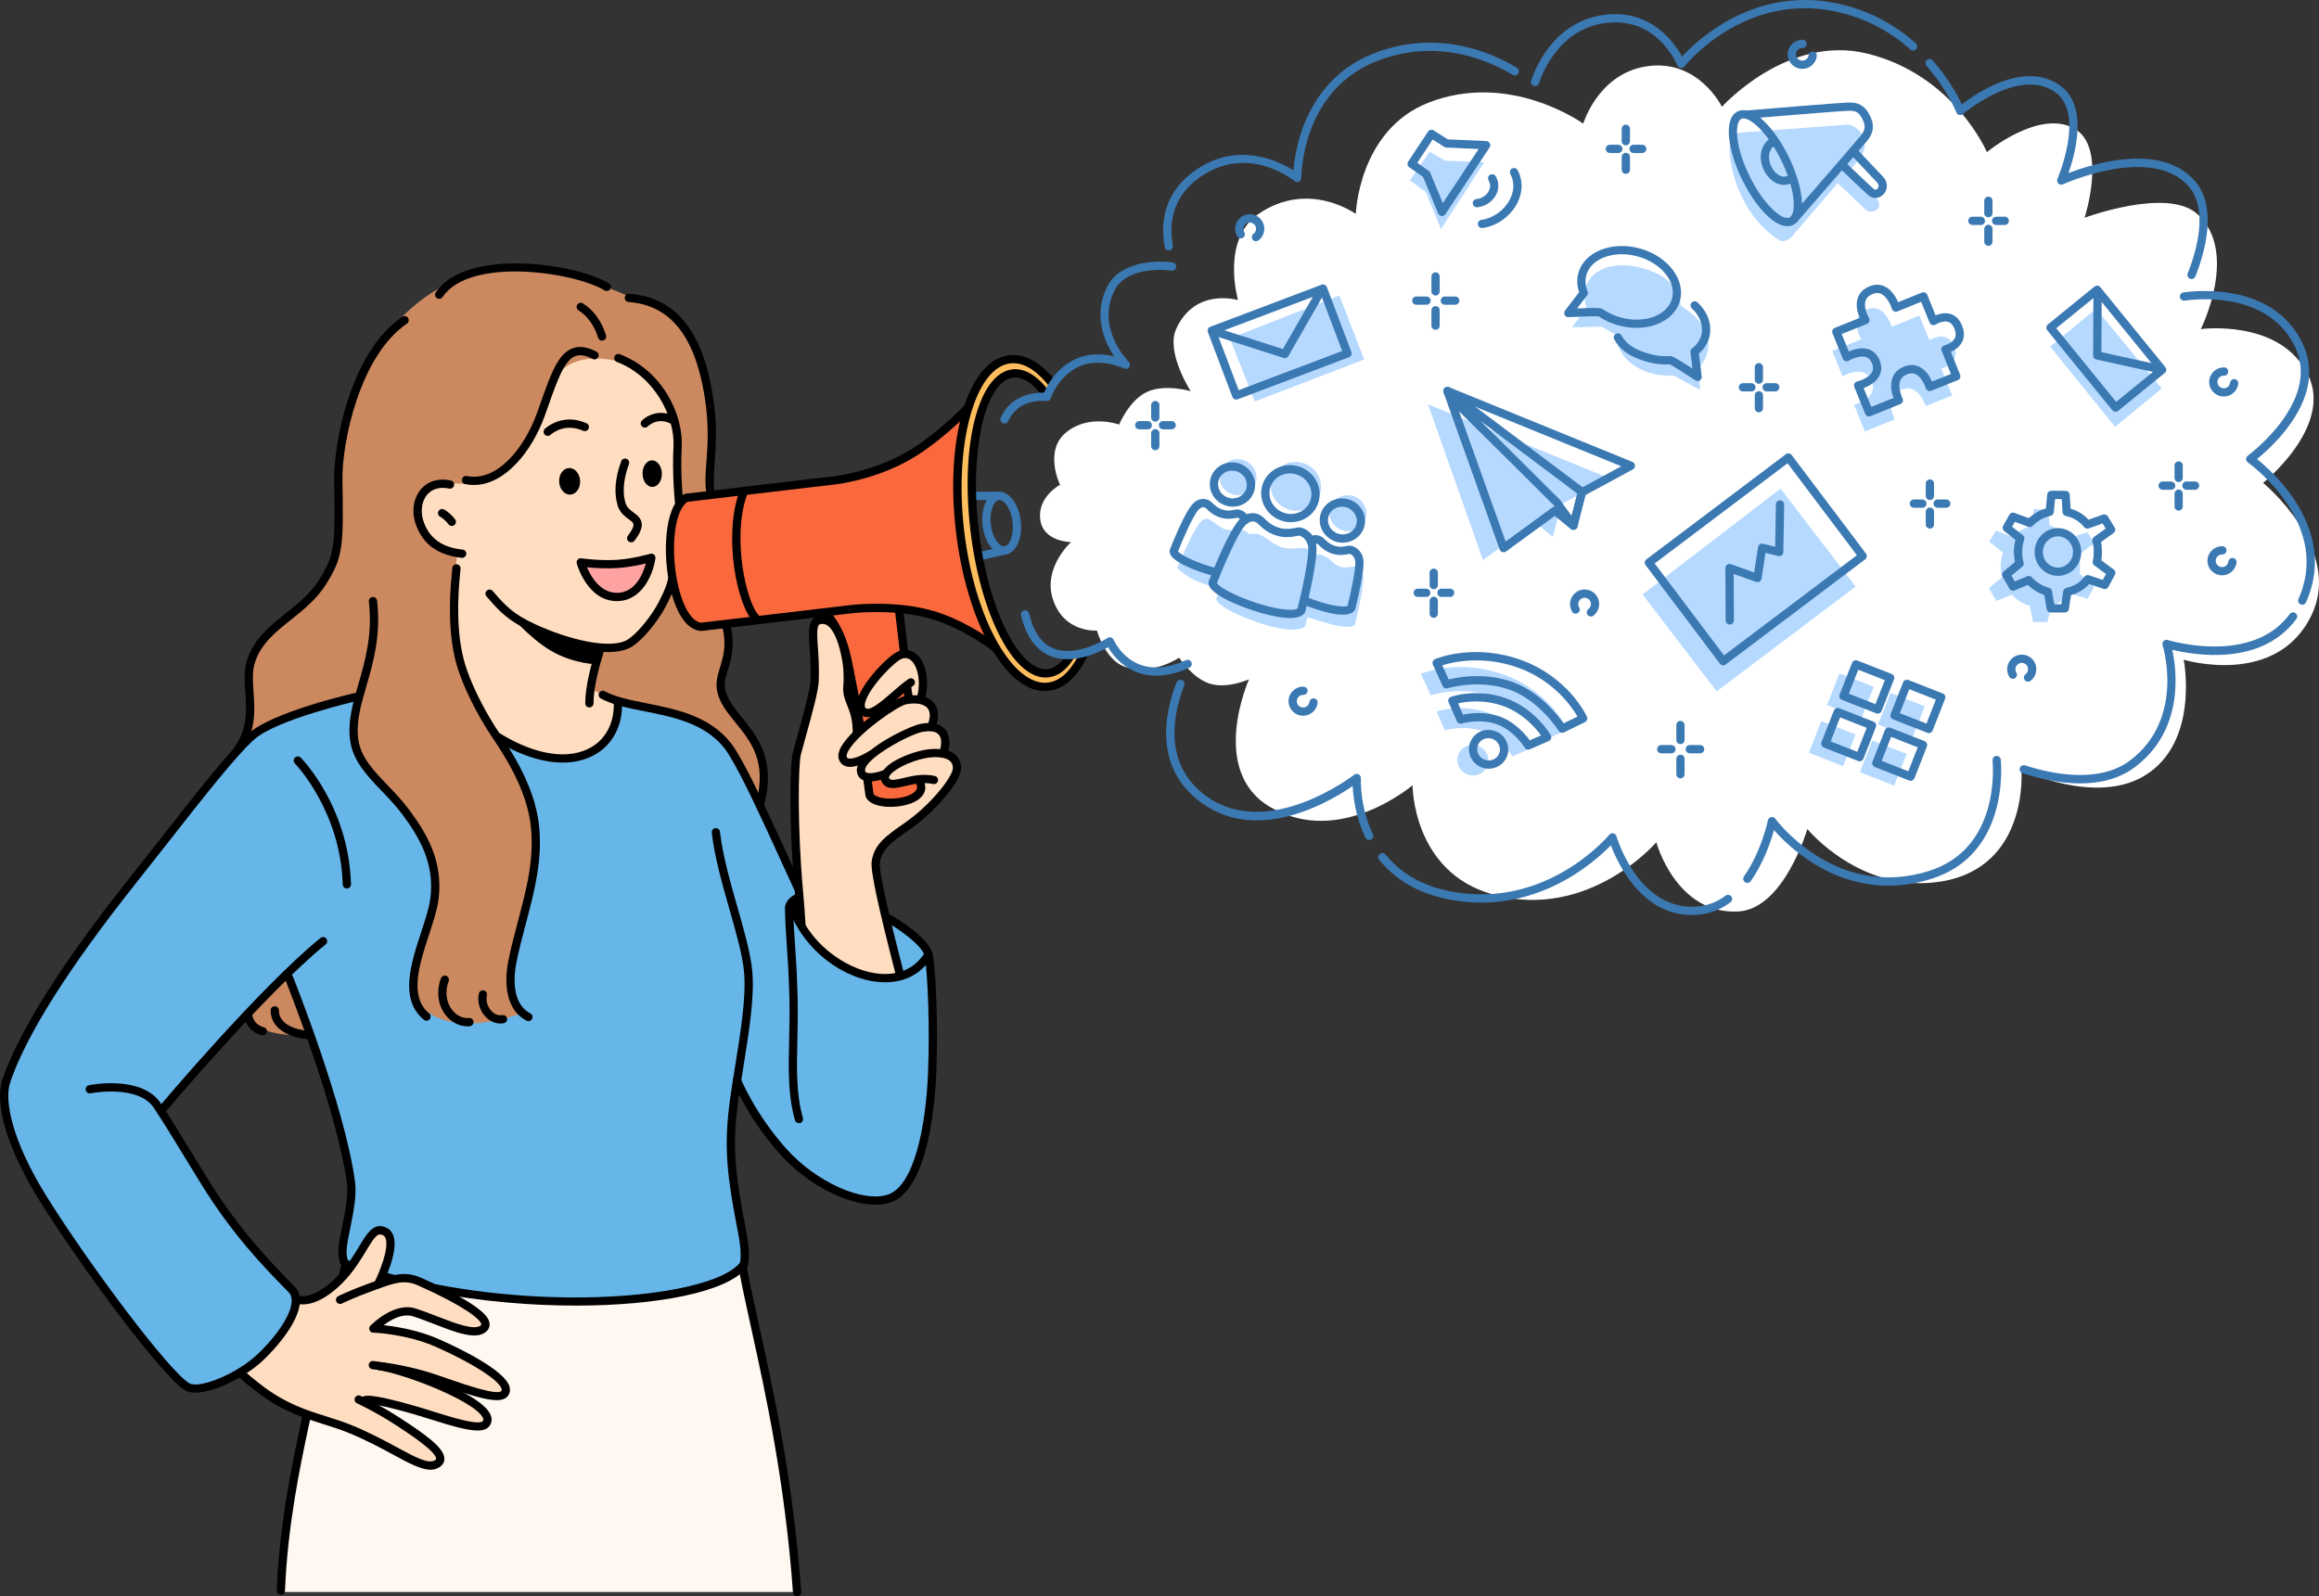
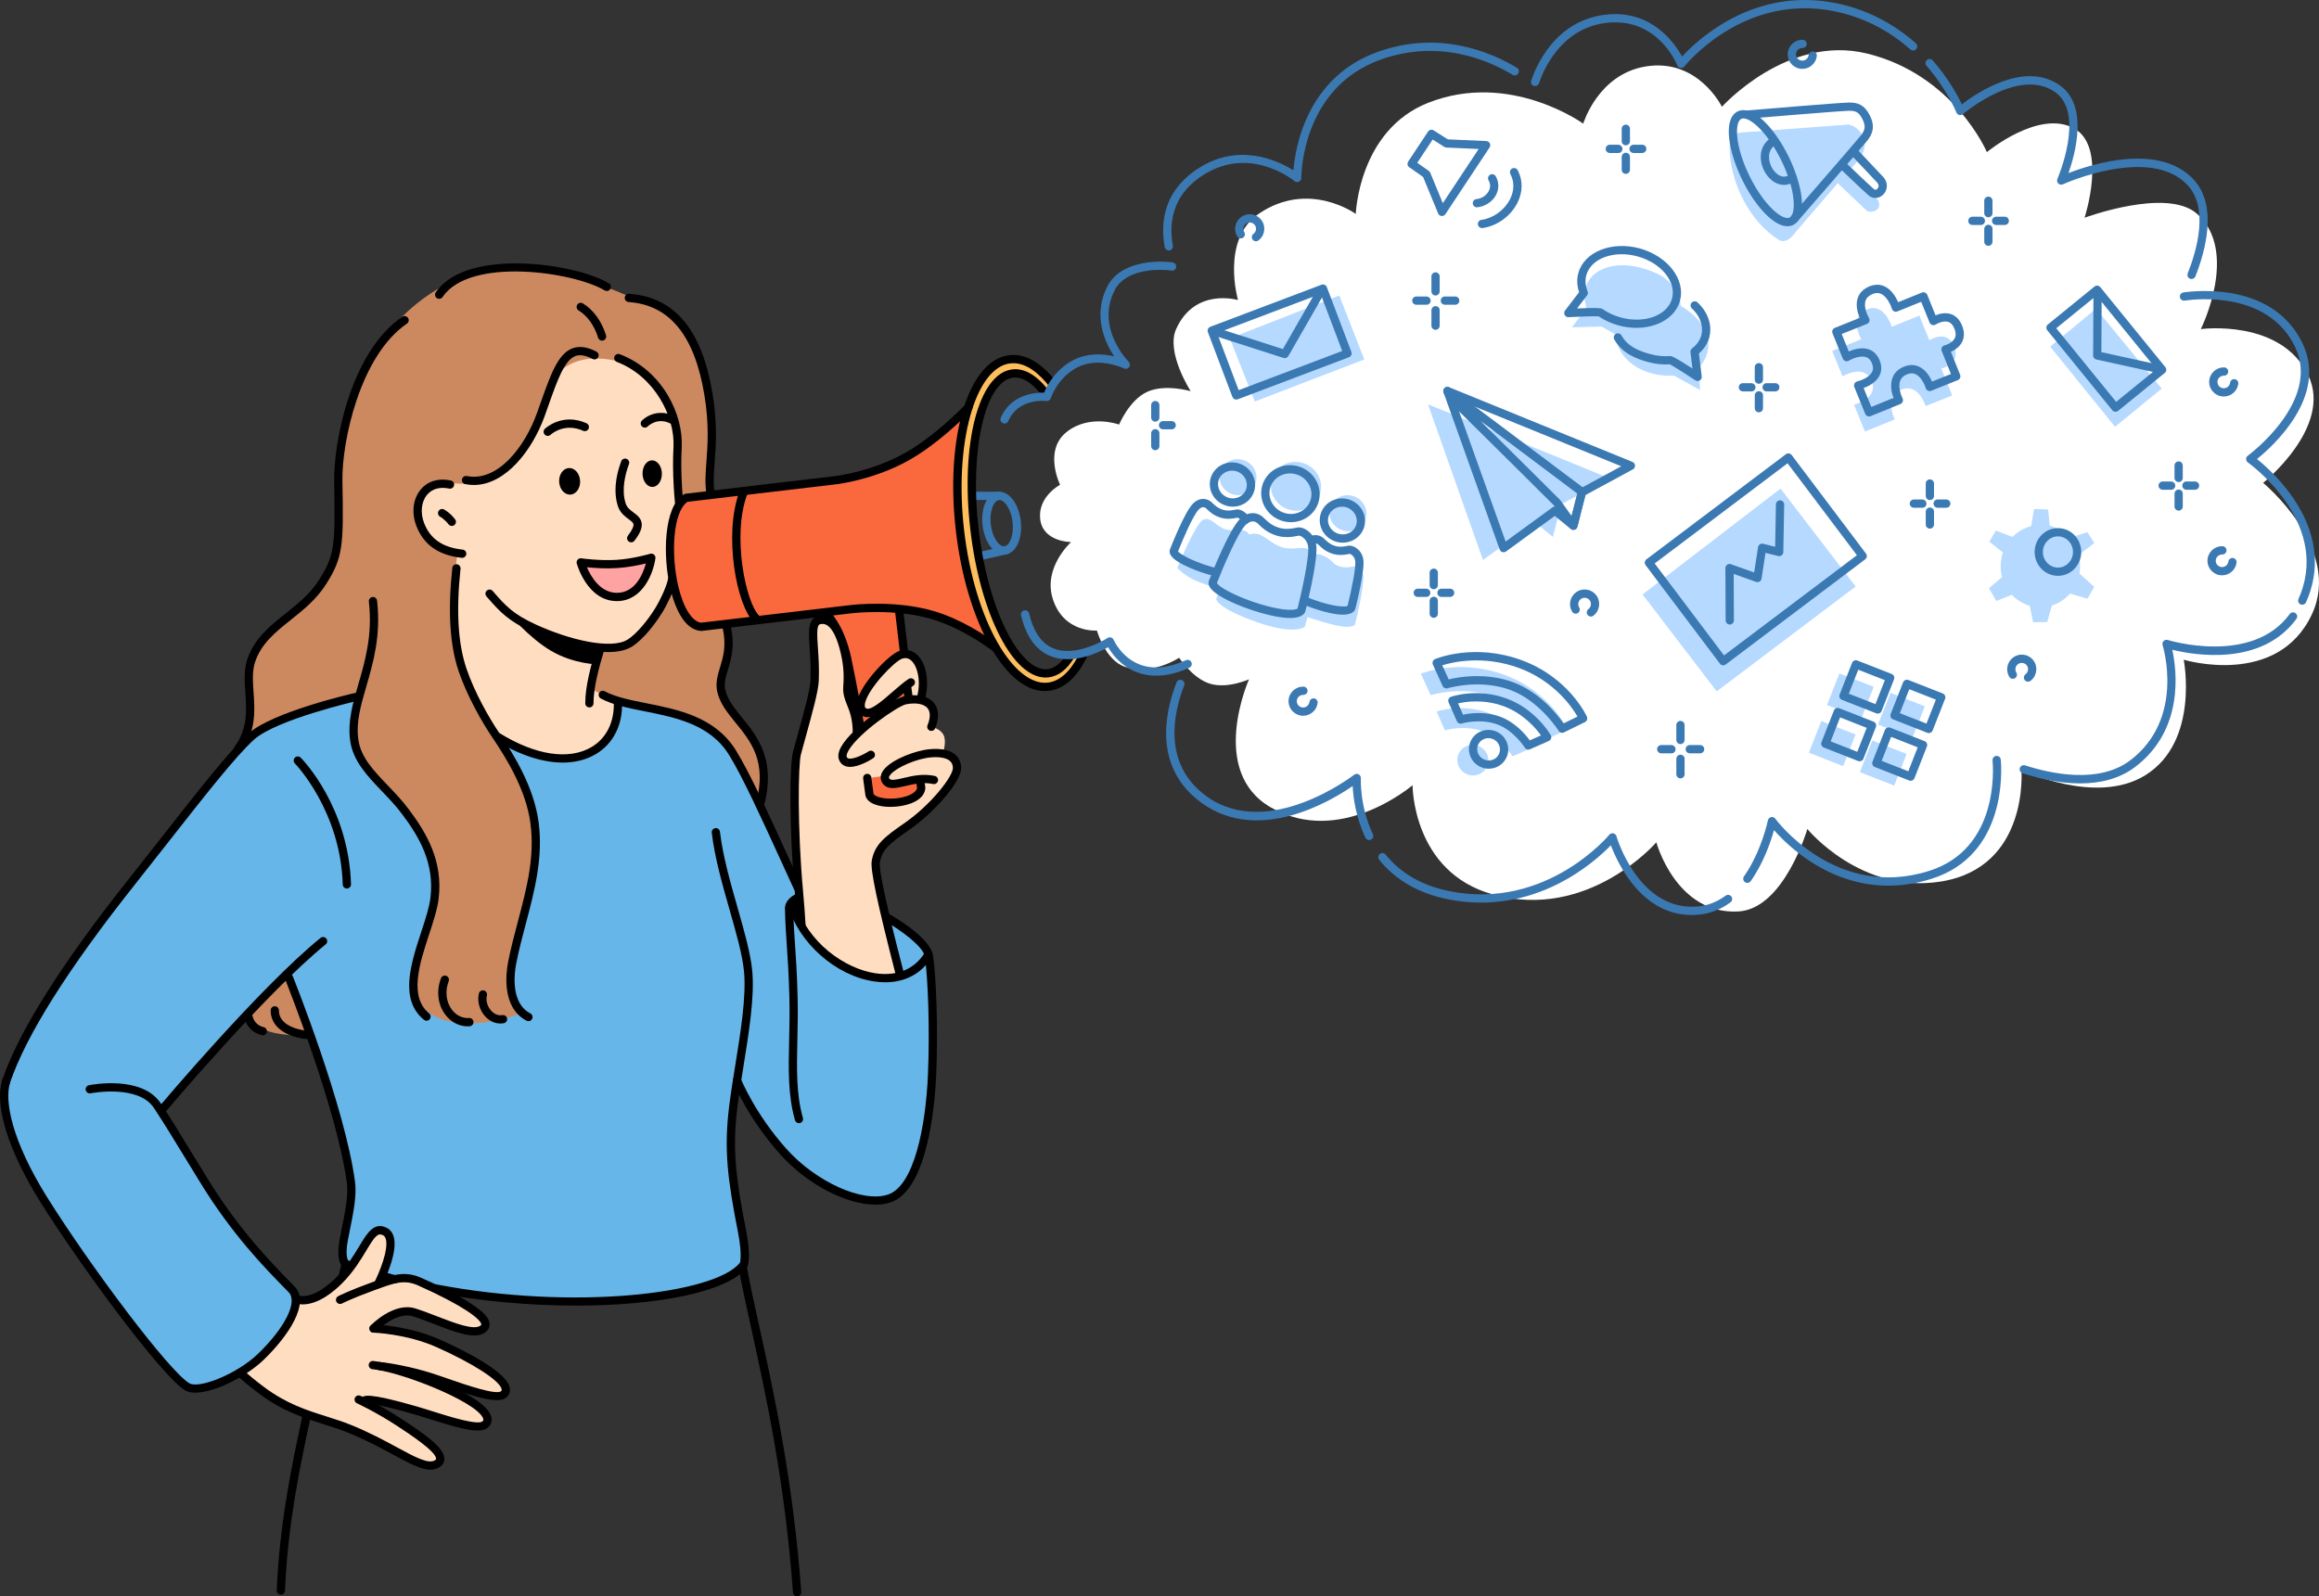
<svg xmlns="http://www.w3.org/2000/svg" id="_Layer_" viewBox="0 0 2269.17 1562.41">
  <rect x="0" y="0" width="2269.17" height="1562.41" fill="#333333" stroke="none" />
  <defs>
    <style>.cls-1{fill:#3b79b3;}.cls-1,.cls-2,.cls-3,.cls-4,.cls-5,.cls-6,.cls-7,.cls-8,.cls-9,.cls-10,.cls-11,.cls-12{stroke-width:0px;}.cls-2{fill:#ffa2a2;}.cls-2,.cls-3,.cls-4,.cls-5,.cls-7,.cls-8,.cls-9,.cls-10,.cls-11,.cls-12{fill-rule:evenodd;}.cls-3{fill:#ffddc0;}.cls-4{fill:#fa693d;}.cls-7{fill:#cc8960;}.cls-8{fill:#67b6e9;}.cls-9{fill:#ffbe5e;}.cls-10{fill:#b6d9ff;}.cls-11{fill:#fff;}.cls-12{fill:#fff8f1;}</style>
  </defs>
  <g id="_Ñëîé_2">
-     <path class="cls-12" d="m337.15,1244.29l389.73-1.74s25.35,118.78,38.67,197.69c13.32,78.91,14.62,117.93,14.62,117.93h-505.05s.12-48.1,15.63-126.57c15.51-78.47,46.4-187.31,46.4-187.31Z" />
    <path class="cls-7" d="m361.48,351.84c40.76-68.56,98.82-91.12,149.12-90.78,43.63.3,108.25,30.63,108.25,30.63,0,0,44.94,1.85,63.74,49.57,12.46,31.64,14.32,74.64,13.56,105.96-.38,15.91-2.1,35.35-2.1,35.35l17.17,128.75s3.25,16.63,1.08,29.29c-2.23,12.98-9.85,22.15-7.41,33.67,4.35,20.44,30.4,43.25,38.72,65.04,9.43,24.68.93,47.15.93,47.15l-96.76,81.03-342.26,146.09s-26.87,1.1-42.72-4.21c-15.85-5.31-20.68-17.03-20.68-17.03,0,0-20.75-125.87.88-284.2,2.13-15.6-2.35-40.61,1.14-56.49,6.56-29.84,46.82-50.81,69.32-78.5,6.76-8.32,12.78-22.69,14.09-29.01,8.08-39.21.88-59.85,3.19-89.99,2.58-33.57,14.92-75.74,30.72-102.32Z" />
    <path class="cls-8" d="m350.39,681.12l254.84,5.89s78.18,10.77,96.97,32.08c20.96,23.78,40.9,66.84,55.29,98.36,14.23,31.2,23,50.99,23,50.99l90.33,31.68s35.25,20.1,38.36,38.1c7.73,44.67,6.24,125.89-5.36,179.32-5.31,24.46-13.6,39.35-22.56,48.89-19.07,20.32-67.74,4.84-103.03-27.49-34.74-31.82-56.56-78.18-56.56-78.18,0,0-8.08,20.1-6.11,65,1.27,28.91,9.35,70.81,12.41,95.25,1.69,13.52-.62,20-.62,20,0,0-13.72,10.53-39.96,19.01-26.16,8.46-64.75,14.88-113.5,14.5-43.21-.34-99.85-4.8-143.73-12.74-55.26-9.99-93.36-23.88-93.36-23.88,0,0-3.66-18.42-.4-31.52,3.34-13.42,10.43-32.57,3.34-68.44-14.03-70.9-59.05-183.64-59.05-183.64,0,0-25.56,23.58-56.27,56.78-30.71,33.2-66.58,76.01-66.58,76.01,0,0,35.09,61.68,67.6,105.87,32.51,44.2,62.44,70.92,62.44,70.92,0,0,10.25,16.07-19.69,51.54-23.92,28.35-71.66,51.22-84,43.08-16.51-10.89-35.46-35.9-53.8-58.86-40.9-51.2-84.44-114.66-108.27-164.25-13.48-28.04-18.51-56.51-18.48-63.78.13-30.98,39.11-91.43,75.61-142.75,40.85-57.44,79.69-104.37,79.69-104.37,0,0,49-62.6,79.1-97.3,22.96-26.47,112.35-46.08,112.35-46.08Z" />
    <path class="cls-3" d="m289.93,1273.08s19.64,1.99,40.66-17.71c14.9-13.95,29.25-51.38,43.34-52.21,7.25-.43,9.98,7.54,7.43,20.74-2.49,12.93-10.18,31.1-10.18,31.1,0,0,18.63-7.55,36.83-1.7,30.87,9.91,68.22,36.33,67.41,43.38-.27,2.31-3.2,5.28-10.62,6.19-11.34,1.4-47.98-16.94-65.28-18.78-16.46-1.75-33.51,15.78-33.51,15.78,0,0,31.79,3.35,63.83,15.71,26.43,10.19,53.29,29.05,60.35,35.02,5.07,4.29,7.9,14.78-.8,15.16-18.1.77-60.91-13.06-60.91-13.06,0,0,36.45,17.83,45.86,30.3,4.21,5.58,4.26,12.43-3.68,13.67-10.55,1.65-56.59-13.78-77.75-19.87-21.16-6.08-34.74-3.39-34.74-3.39,0,0,46.5,26.25,64.92,43.39,15.26,14.2,4.6,20.26-8.06,16.91-12.74-3.37-34.26-17.05-49.49-23.6-33.66-14.48-63.66-22.9-88.96-36.29-22.33-11.82-42.07-29.55-42.07-29.55,0,0,22.18-13.75,36.04-31.55,13.86-17.8,19.4-39.64,19.4-39.64Z" />
    <path class="cls-3" d="m811.27,606.38l73.23,32.04s12.34,3.89,16.4,15.45c4.06,11.55-.15,30.76-.15,30.76,0,0,9.71,3.03,12.3,9.66,2.59,6.63-1.93,16.86-1.93,16.86,0,0,9.39,2.13,12.31,8.53,2.92,6.41-.64,17.08-.64,17.08,0,0,23.52,7.75,9.61,27.27-30.79,43.22-77.62,60.41-76.41,80.38,2.17,35.85,25.44,110.91,25.44,110.91,0,0-24.5,8.47-48.39-4.89-33.33-18.62-49.89-43.38-49.89-43.38,0,0-6.69-88.28-5.06-153.64.72-29.19,14.23-55.19,18.61-85.65,2.5-17.35-5.19-43.73-1.78-53.93,4-11.98,16.36-7.46,16.36-7.46Z" />
    <path class="cls-4" d="m670.27,486.56l158.17-19.17s26.84-3.31,55.77-19.19c28.92-15.88,59.93-44.34,59.93-44.34,0,0-11.76,59.06-4.63,115.94,7.14,56.88,33.17,111.57,33.17,111.57,0,0-37.79-23.74-72.79-32.49-3.75-.94-21.12-3.29-21.12-3.29l5.69,45.09s-7.67.49-18.84,12.63c-10.25,11.13-24.09,33.83-23.79,37.5.26,3.14,4.76,12.34,18.89,1.52,14.13-10.81,26.21-20.98,26.21-20.98l2.75,13.09-12.27,4.08-36.6,28.17-14.88-84.27-16.5-33.27-124.86,15s-22.44-8.71-29.33-58.23c-6.06-43.64,15.04-69.36,15.04-69.36Z" />
    <path class="cls-3" d="m447.56,542.51s-56.12-16.45-33.13-59.56c11.94-22.39,43.36,2.13,71.8-18.09,14.97-10.65,32.89-35.75,41.56-55.58,9.82-22.46,10.23-39.72,26.15-50.41,26.66-17.89,72.92-2.25,84.79,13.23,6.64,8.65,18.25,30.77,22.54,43.5,3.54,10.49.68,32.87,1.23,54.33l2.5,21.77s-6.5,12.38-8.17,31.57c-1.67,19.19,1.5,45.18,1.5,45.18,0,0-16.92,38.64-34.21,54.65-17.3,16.01-34.98,9.38-34.98,9.38l-11.27,41.87,27.25,12.5s.51,44.88-39.88,54.84c-29.75,7.33-76.79-17.35-76.79-17.35,0,0-29.31-36.45-39.53-81.91-10.22-45.46-1.37-99.93-1.37-99.93Z" />
    <path class="cls-9" d="m941.93,418.36c6.21-33.14,22.6-62.38,43.06-66.51,24.11-4.86,46.04,22.43,46.04,22.43l-7.7,13.06s-27.72-45.89-53.39-4.57c-23.19,37.33-18.2,106.4-14.98,142.46,2.99,33.5,24.07,103.73,47.41,124.88,28.46,25.79,43.7-8.37,43.7-8.37l13.41.06s-13.87,27.75-34.96,31.43c-14.77,2.58-34.98-11.54-48.31-34.46-32.34-55.64-47.58-149.5-34.29-220.41Z" />
    <path class="cls-4" d="m848.42,761.81l14.24-2.1s1.44,6.99,10.9,7.54c9.46.55,26.93-5.35,26.93-5.35l1.68,11.84s-4.89,8.34-22.4,10.83c-21.59,3.07-29.2-4.68-29.2-4.68l-2.15-18.08Z" />
    <path class="cls-7" d="m356.15,666.78l95.96-10.72s9.84,22.88,26.39,50.58c17.04,28.52,40.85,62.44,45.58,102.11,4.95,41.51-16.99,97.62-22.25,134.52-4.64,32.6,7.57,48.65,7.57,48.65,0,0-69.43,28.22-101.04-11.01-8.19-10.17-1.69-38.38,6.72-64.63,5.92-18.47,12.4-39.15,10.78-53.91-2.54-23.14-7.47-38.37-20.67-57.09-18.56-26.33-47.12-50.54-53.94-66.15-14.66-33.54,4.9-72.35,4.9-72.35Z" />
    <path class="cls-6" d="m664.52,496.11c-2.06,0-3.81-1.56-4.01-3.65-.42-4.43-.9-9.69-1.2-15.06-.87-15.3-.97-27.56-.3-39.78,1.63-29.98-18.65-69.38-55.44-83.41-2.08-.79-3.13-3.13-2.33-5.21.79-2.09,3.14-3.12,5.21-2.33,41.74,15.92,62.39,58.97,60.62,91.4-.65,11.9-.56,23.9.3,38.88.3,5.24.76,10.4,1.18,14.75.21,2.22-1.41,4.19-3.63,4.4-.13.01-.26.02-.39.02Z" />
    <path class="cls-6" d="m595.11,638.21c-24.28,0-55.63-11.05-74.44-19.74-23.31-10.77-31.35-19.33-44.67-34.78-1.46-1.69-1.27-4.24.42-5.69,1.69-1.46,4.24-1.27,5.69.42,12.93,14.98,20.11,22.63,41.95,32.72,32.74,15.12,74.25,25.04,90.25,14.74,8.25-5.31,19.06-17.78,27.56-31.76,2.97-4.88,10.09-18.67,11.92-27.85.44-2.19,2.58-3.6,4.75-3.17,2.19.44,3.6,2.56,3.17,4.75-2.06,10.32-9.61,24.97-12.94,30.46-7.23,11.89-18.92,27.17-30.09,34.36-6.11,3.94-14.33,5.54-23.57,5.54Z" />
    <path class="cls-6" d="m452.28,546c-.15,0-.3,0-.45-.02-22.65-2.5-37.14-12.63-44.32-30.98-5.12-13.09-3.45-26.92,4.35-36.1,6.91-8.12,17.32-11.18,29.34-8.6,2.18.47,3.57,2.61,3.1,4.8-.47,2.18-2.61,3.57-4.8,3.1-8.97-1.93-16.59.18-21.49,5.93-5.79,6.81-6.96,17.77-2.99,27.92,6.06,15.5,18.04,23.73,37.69,25.9,2.22.24,3.82,2.24,3.57,4.46-.23,2.07-1.98,3.59-4.01,3.59Z" />
    <path class="cls-6" d="m442.1,514.77c-1.26,0-2.49-.58-3.28-1.68-.03-.04-3.37-4.6-8.21-7.38-1.93-1.11-2.6-3.58-1.49-5.51,1.11-1.93,3.58-2.6,5.51-1.49,6.39,3.67,10.57,9.42,10.74,9.67,1.3,1.81.89,4.33-.92,5.64-.71.51-1.54.76-2.35.76Z" />
    <path class="cls-6" d="m617.64,530.82c-.85,0-1.71-.27-2.44-.82-1.78-1.35-2.13-3.88-.78-5.66,4.91-6.47,5.67-9.66,5.46-11.2-.23-1.59-1.95-2.94-4.74-5.01-3.81-2.82-8.55-6.34-10.69-13.17-3.81-12.17-2.63-27.22,3.42-43.52.78-2.09,3.1-3.15,5.19-2.38,2.09.78,3.16,3.1,2.38,5.19-3.78,10.19-7.42,25.1-3.29,38.29,1.35,4.32,4.48,6.64,7.79,9.1,3.38,2.5,7.21,5.34,7.93,10.35.66,4.63-1.5,9.94-7.01,17.22-.79,1.05-2,1.6-3.22,1.6Z" />
    <path class="cls-6" d="m535.96,426.63c-1.08,0-2.15-.43-2.94-1.27-1.52-1.62-1.45-4.16.16-5.69.69-.66,17.24-15.94,40.72-5.4,2.03.91,2.94,3.3,2.03,5.34-.91,2.03-3.3,2.94-5.34,2.03-18.45-8.29-31.33,3.4-31.87,3.91-.78.72-1.77,1.08-2.76,1.08Z" />
    <path class="cls-6" d="m630.98,418.51c-1.02,0-2.04-.38-2.83-1.15-1.58-1.56-1.62-4.09-.07-5.68,4.88-5.02,18.11-12.21,33.24-3.47,1.93,1.12,2.59,3.58,1.48,5.52-1.11,1.93-3.59,2.59-5.52,1.48-13.37-7.72-23.02,1.72-23.43,2.12-.79.79-1.83,1.19-2.87,1.19Z" />
    <path class="cls-2" d="m603.7,551.97c-17.27,1.14-35.44-1.53-35.44-1.53,0,0,9.43,33.95,35.45,33.85,28.42-.12,33.62-38.41,33.62-38.41,0,0-16.36,4.95-33.63,6.08Z" />
    <path class="cls-6" d="m603.59,588.33c-28.67,0-38.8-35.3-39.22-36.81-.36-1.32-.04-2.73.86-3.75.9-1.03,2.26-1.52,3.61-1.32.18.03,17.97,2.59,34.59,1.5h0c16.58-1.09,32.57-5.87,32.73-5.92,1.32-.4,2.74-.1,3.79.79,1.05.89,1.57,2.25,1.38,3.62-1.96,14.45-12.35,41.8-37.61,41.9-.05,0-.09,0-.14,0Zm-29.27-33.1c3.83,8.98,13.02,25.03,29.38,25.03,18.06-.07,25.56-18.76,28.29-28.76-6.48,1.58-17.01,3.78-28.01,4.5h0c-11.23.74-22.69-.07-29.65-.77Z" />
    <path class="cls-6" d="m463.64,474.68c-2.77,0-5.57-.27-8.41-.83-2.19-.44-3.61-2.56-3.17-4.75.44-2.19,2.56-3.6,4.75-3.17,29.77,5.92,56.4-27.71,68.56-61.48,1.29-3.59,2.53-7.08,3.72-10.46,9.74-27.52,16.77-47.41,30.73-52.92,6.81-2.69,14.58-1.68,23.78,3.09,1.98,1.03,2.75,3.46,1.73,5.44-1.03,1.98-3.46,2.75-5.44,1.73-7-3.63-12.59-4.53-17.1-2.75-10.53,4.16-17.39,23.55-26.08,48.1-1.2,3.39-2.44,6.89-3.74,10.5-12.2,33.88-38.47,67.5-69.33,67.5Z" />
    <path class="cls-6" d="m429.72,292.48c-.78,0-1.56-.22-2.25-.69-1.85-1.25-2.34-3.76-1.09-5.6,29.59-43.94,136.67-28.62,169.44-8.87,1.91,1.15,2.52,3.63,1.38,5.54-1.15,1.91-3.64,2.52-5.54,1.38-30.05-18.11-131.89-33.15-158.58,6.46-.78,1.16-2.05,1.78-3.35,1.78Z" />
    <path class="cls-5" d="m647.65,463.37c-.16-7.19-4.52-12.92-9.75-12.81-5.22.12-9.32,6.04-9.16,13.23.16,7.19,4.52,12.92,9.75,12.81,5.22-.12,9.32-6.04,9.16-13.23Z" />
    <path class="cls-5" d="m567.63,470.48c-.43-7.18-5.36-12.72-11.02-12.38-5.65.34-9.89,6.44-9.46,13.62.43,7.18,5.37,12.72,11.02,12.38,5.66-.34,9.89-6.43,9.46-13.62Z" />
    <path class="cls-6" d="m1022.36,676.38c-18.5,0-37.3-15.29-53.33-43.56-16.58-29.22-28.52-69.17-33.62-112.5-10.85-92.11,12.07-167.96,52.17-172.68,15.23-1.81,30.87,6.92,45.24,25.21,1.38,1.75,1.07,4.29-.68,5.67-1.76,1.37-4.29,1.07-5.67-.68-8.74-11.13-22.41-24.01-37.94-22.18-34.43,4.06-55.08,79.03-45.1,163.72,4.98,42.28,16.57,81.15,32.63,109.46,15.24,26.87,33.21,41.18,49.29,39.29,15.35-1.81,25.6-17.23,31.5-29.85.94-2.02,3.34-2.89,5.37-1.95,2.02.95,2.89,3.35,1.95,5.37-9.7,20.76-22.79,32.67-37.87,34.45-1.3.15-2.61.23-3.92.23Z" />
    <path class="cls-1" d="m982.34,542.8c-9.92,0-18.92-12.14-20.86-28.55-2.03-17.2,4.58-31.64,15.05-32.87,10.46-1.24,20.26,11.27,22.28,28.47,2.03,17.2-4.58,31.64-15.05,32.87-.48.06-.95.08-1.42.08Zm-4.39-53.44c-.16,0-.32,0-.47.03-5.02.59-9.5,10.95-7.98,23.91,1.53,12.96,8.28,21.98,13.32,21.4,5.03-.59,9.51-10.95,7.98-23.91-1.48-12.56-7.88-21.43-12.84-21.43Z" />
    <path class="cls-1" d="m977.32,489.38h-23.12c-2.23,0-4.04-1.82-4.04-4.05s1.81-4.04,4.04-4.04h23.12c2.23,0,4.04,1.82,4.04,4.05s-1.81,4.04-4.04,4.04Z" />
    <path class="cls-1" d="m961.92,547.65c-1.84,0-3.51-1.27-3.93-3.14-.5-2.17.86-4.34,3.04-4.84l22.64-5.17c2.19-.5,4.34.86,4.84,3.04.5,2.17-.86,4.34-3.04,4.84l-22.64,5.17c-.3.07-.61.1-.9.1Z" />
    <path class="cls-6" d="m974.13,638.2c-.84,0-1.68-.26-2.41-.8-11.53-8.59-34.75-24.12-60.75-31.69-35.48-10.33-76.73-5.58-77.15-5.53l-147.12,17.33c-.24.03-.48.03-.72.02-13.17-.81-23.82-15.5-30.01-41.35-7.44-31.09-6.94-80.51,13.33-92.43.48-.28,1.02-.46,1.57-.53l147.12-17.33c.34-.04,35.61-4.47,67.73-22.63,25.67-14.51,49.78-37.9,58.96-47.29,1.56-1.6,4.11-1.62,5.71-.06,1.59,1.56,1.62,4.12.06,5.71-9.42,9.63-34.19,33.65-60.76,48.67-33.58,18.98-69.25,23.44-70.75,23.62l-146.22,17.23c-14.24,9.59-16.5,51.39-8.9,83.16,4.99,20.88,13.52,34.28,22.32,35.14l146.72-17.29c1.74-.21,43.26-5.01,80.36,5.79,27.21,7.92,51.35,24.06,63.31,32.97,1.79,1.33,2.16,3.86.83,5.65-.79,1.06-2.01,1.62-3.24,1.62Z" />
    <path class="cls-6" d="m740.48,609.97c-.96,0-1.93-.34-2.71-1.04-16.7-15.08-30.23-85.37-14.14-127.98.79-2.09,3.12-3.13,5.2-2.35,2.08.79,3.14,3.12,2.35,5.2-15.19,40.21-1.36,107.06,12,119.13,1.65,1.5,1.79,4.05.29,5.7-.8.88-1.9,1.33-3,1.33Z" />
    <path class="cls-6" d="m780.72,872.97c-1.53,0-2.99-.87-3.67-2.35-4.05-8.81-8.04-17.54-11.95-26.09-20.58-45.03-38.35-83.92-51.69-105.6-18.42-29.94-52.43-36.72-82.43-42.7-16.16-3.22-31.43-6.27-43.08-12.58-1.96-1.06-2.69-3.51-1.63-5.47,1.06-1.96,3.51-2.69,5.47-1.62,10.58,5.73,25.26,8.66,40.81,11.76,31.62,6.31,67.46,13.45,87.73,46.39,13.6,22.1,31.47,61.2,52.16,106.47,3.91,8.54,7.89,17.27,11.94,26.07.93,2.03.04,4.42-1.98,5.36-.55.25-1.12.37-1.68.37Z" />
    <path class="cls-6" d="m339.41,869.64c-2.17,0-3.97-1.73-4.03-3.92-2.15-72.32-46.41-118.03-46.85-118.49-1.56-1.59-1.55-4.14.04-5.71,1.59-1.56,4.14-1.55,5.71.04,1.92,1.94,46.93,48.31,49.18,123.92.07,2.23-1.69,4.09-3.92,4.15-.04,0-.08,0-.12,0Z" />
    <path class="cls-6" d="m779.96,1562.41c-2.1,0-3.87-1.62-4.02-3.75-7.83-108.69-27.08-196.07-41.13-259.87-4.9-22.23-9.13-41.43-12.03-57.7-.24-1.36-.21-2.31.76-3.2.52-1.18,3.14-8.71-1.54-32.55-10.22-52.1-13.66-80.66-8.51-122.61,1.51-12.27,3.65-25.6,5.93-39.71,5.35-33.24,10.89-67.62,8.63-91.83-1.54-16.57-7.65-37.97-14.12-60.63-7.18-25.17-14.61-51.19-17.47-75.55-.26-2.21,1.32-4.22,3.54-4.48,2.2-.26,4.22,1.32,4.48,3.54,2.79,23.72,10.13,49.42,17.22,74.28,6.57,23.03,12.78,44.79,14.39,62.1,2.35,25.24-3.27,60.13-8.7,93.87-2.26,14.03-4.39,27.29-5.88,39.41-5.02,40.86-1.63,68.86,8.42,120.07,4.61,23.53,2.75,33.37,1.05,37.27,2.87,15.82,6.98,34.49,11.72,56,14.11,64.05,33.43,151.76,41.3,261.03.16,2.22-1.51,4.16-3.74,4.32-.1,0-.2,0-.29,0Zm-56.29-324.64h0Z" />
    <path class="cls-6" d="m856.6,1179.06c-28.24,0-66.75-19.7-93.21-49.33-31.84-35.66-45.36-69.33-45.92-70.74-.82-2.07.2-4.42,2.27-5.24,2.08-.82,4.42.19,5.24,2.27.13.33,13.61,33.81,44.44,68.33,28.97,32.44,74.44,53.01,99.28,44.91,25.65-8.35,37.13-66.22,39.31-117.58,1.93-45.36-.07-95.19-3.04-115.34-1.49-10.12-24.49-26.57-38.64-34.56-1.94-1.09-2.63-3.56-1.53-5.5,1.1-1.94,3.56-2.63,5.5-1.53,4.1,2.31,40.11,23.11,42.66,40.42,3.08,20.97,5.09,70.41,3.12,116.85-1.12,26.24-7.65,112.8-44.88,124.92-4.41,1.44-9.33,2.12-14.6,2.12Z" />
    <path class="cls-6" d="m879.93,955.15c-1.8,0-3.44-1.21-3.91-3.03-17.54-68.06-24.44-100.74-23.05-109.3,2.63-16.19,12.82-23.91,32.12-37.26,26.22-18.13,47.74-46.16,47.36-54.16-.14-3.02-1.22-5.29-3.29-6.92-5.23-4.13-15.92-3.91-23.48-2.47-15.37,2.91-33,11.88-35.6,18.11-.41.98-.2,1.42.06,1.81,1.57,2.33,6.33,1.34,13.97-.47,8.48-2.01,19.02-4.51,30.61-2,2.18.47,3.56,2.62,3.09,4.8-.47,2.18-2.61,3.57-4.8,3.09-9.79-2.12-18.95.05-27.04,1.96-9.13,2.16-17.75,4.2-22.52-2.87-1.89-2.81-2.18-6.16-.82-9.44,4.65-11.15,27.54-20.28,41.55-22.94,4.7-.89,20.73-3.23,29.99,4.07,3.9,3.08,6.1,7.53,6.36,12.88.67,13.96-27.26,44.89-50.83,61.18-19.26,13.32-26.73,19.53-28.74,31.91-1.71,10.53,16.81,82.38,22.9,105.98.56,2.16-.74,4.36-2.9,4.92-.34.09-.68.13-1.01.13Z" />
-     <path class="cls-6" d="m851.44,764.81c-2.98,0-5.86-.51-8.18-1.91-2.77-1.67-4.43-4.37-4.8-7.79-2.12-19.61,51.8-44.66,62.41-46.66,13.63-2.57,20.48,1.46,23.83,5.28,3.43,3.92,6.58,11.44,2.11,24.95-.7,2.12-2.98,3.26-5.1,2.56-2.12-.7-3.27-2.98-2.56-5.1,2.55-7.72,2.37-13.79-.52-17.1-3.55-4.06-10.8-3.69-16.25-2.66-12.23,2.3-57.12,26.39-55.88,37.86.12,1.16.56,1.51.95,1.74,3.16,1.91,12.1-.15,17.15-2.15,2.08-.82,4.42.2,5.24,2.27.82,2.08-.2,4.42-2.27,5.24-1.89.74-9.24,3.46-16.11,3.46Z" />
    <path class="cls-6" d="m831.8,750.6c-1.55,0-3.03-.2-4.4-.67-3.11-1.06-5.36-3.31-6.5-6.52-1.27-3.57-.45-7.92,2.42-12.91,10.38-18.05,50.07-46.9,61.92-49.13,12.75-2.41,23.2.02,28.63,6.66,3.43,4.19,6.43,11.9,1.2,24.82-.84,2.07-3.2,3.06-5.26,2.23-2.07-.84-3.06-3.19-2.23-5.26,2.07-5.11,3.75-12.15.04-16.68-3.46-4.22-11.27-5.66-20.89-3.84-7.87,1.48-46.48,27.96-56.41,45.22-2.3,3.99-1.96,5.74-1.81,6.18.36,1.01.85,1.36,1.48,1.58,4.19,1.4,14.2-3.18,19.96-6.9,1.87-1.21,4.37-.68,5.58,1.19,1.21,1.87.68,4.37-1.19,5.58-2.44,1.58-13.53,8.44-22.54,8.44Z" />
    <path class="cls-6" d="m848.76,701.92c-2.91,0-5.56-1.09-7.88-3.63-1.94-2.14-3.87-6.11-2.06-12.93,4.55-17.16,31.06-44.98,41.4-48.36,6.42-2.1,12.65-.62,17.54,4.18,9.15,8.97,12.01,27.84,6.82,44.88-.65,2.14-2.9,3.33-5.04,2.68-2.13-.65-3.33-2.91-2.68-5.04,4.72-15.47,1.29-30.84-4.75-36.76-2.74-2.69-5.81-3.44-9.38-2.27-7.26,2.37-32.21,28.07-36.1,42.75-.4,1.5-.89,4.19.24,5.44,3.75,4.13,16.68-7.13,26.13-15.37,5.38-4.7,10.95-9.55,16.03-12.95,1.85-1.25,4.36-.75,5.6,1.1,1.24,1.86.75,4.36-1.11,5.6-4.65,3.12-10.02,7.8-15.21,12.33-10.38,9.06-21.03,18.35-29.54,18.35Z" />
    <path class="cls-6" d="m784.21,909.43c-2.12,0-3.9-1.66-4.03-3.8-.62-10.57-1.44-21.49-2.44-32.46-5.7-62.37-5.05-125.17-1.82-137.08,1.49-5.51,3.01-11.03,4.51-16.45,6.31-22.9,12.27-44.54,12.66-53.62.51-11.83-.23-22.67-.82-31.38-1.15-16.92-1.99-29.15,8.31-31.58,4.68-1.1,9.09-.4,13.07,2.1,7.48,4.69,13.21,15.78,17.03,32.96,1.26,5.67,3.88,17.46,2.53,33.91-.49,5.95,1.06,9.79,3.2,15.1,2.72,6.74,6.1,15.13,6.1,30.59,0,2.23-1.81,4.04-4.04,4.04h0c-2.23,0-4.04-1.81-4.04-4.04,0-13.89-2.93-21.16-5.51-27.57-2.26-5.62-4.4-10.92-3.75-18.78,1.25-15.23-1.19-26.21-2.36-31.49-3.24-14.57-8.01-24.47-13.44-27.87-2.15-1.35-4.36-1.7-6.93-1.08-3.63.86-2.92,11.19-2.1,23.17.61,8.91,1.37,20,.84,32.28-.43,10-6.23,31.04-12.95,55.42-1.49,5.41-3.01,10.92-4.5,16.42-2.68,9.89-3.63,71.9,2.07,134.23,1.01,11.06,1.84,22.07,2.46,32.72.13,2.23-1.57,4.14-3.8,4.27-.08,0-.16,0-.24,0Z" />
    <path class="cls-6" d="m781.76,1099.31c-1.76,0-3.38-1.16-3.88-2.94-6.93-24.54-6.36-49.72-5.7-78.86.3-13.06.6-26.56.24-40.94-.61-23.66-1.61-38.04-2.49-50.72-.77-11.13-1.51-21.65-1.85-36.52-.17-7.45,6.56-12.38,10.56-14.12,2.05-.88,4.42.05,5.31,2.09.89,2.04-.04,4.41-2.08,5.31-.12.05-5.8,2.72-5.72,6.54.34,14.68,1.06,25.11,1.83,36.14.89,12.77,1.89,27.24,2.5,51.08.37,14.58.06,28.18-.24,41.33-.65,28.5-1.21,53.11,5.4,76.49.61,2.14-.64,4.38-2.79,4.98-.37.1-.74.15-1.1.15Z" />
    <path class="cls-6" d="m842.08,716.57c-1.91,0-3.61-1.36-3.97-3.31-.08-.46-8.43-46.1-13.07-67.72-6.5-30.27-19.73-42.37-19.87-42.49-1.66-1.48-1.82-4.02-.35-5.69,1.47-1.67,4-1.84,5.68-.37.62.54,15.32,13.71,22.43,46.85,4.67,21.75,13.04,67.51,13.12,67.97.4,2.19-1.05,4.29-3.25,4.7-.24.04-.49.07-.73.07Z" />
    <path class="cls-6" d="m884.42,640.87c-2.02,0-3.76-1.51-4-3.56l-4.62-39.1c-.26-2.21,1.32-4.22,3.54-4.48,2.22-.27,4.22,1.32,4.48,3.54l4.62,39.1c.26,2.21-1.32,4.22-3.54,4.48-.16.02-.32.03-.48.03Z" />
    <path class="cls-6" d="m889.01,686.51c-1.98,0-3.71-1.46-3.99-3.48l-1.57-11.26c-.31-2.21,1.23-4.25,3.44-4.56,2.2-.29,4.25,1.23,4.56,3.44l1.57,11.26c.31,2.21-1.23,4.25-3.44,4.56-.19.03-.38.04-.56.04Z" />
    <path class="cls-6" d="m871.28,789.74c-11.35,0-22.23-3.16-24.37-10.83-.05-.18-.09-.36-.11-.54l-2.2-16.34c-.29-2.2,1.23-4.29,3.43-4.6,2.2-.32,4.22,1.14,4.54,3.33l2.18,16.18c1.08,2.65,9.51,5.57,21.43,4.51,11.51-1.03,20.27-5.27,21.16-10.18l-.94-6.76c-.31-2.21,1.23-4.25,3.44-4.56,2.21-.31,4.25,1.23,4.56,3.44l1.02,7.3c.04.31.05.62.02.93-1.06,11.39-15.43,16.7-28.53,17.87-1.86.17-3.75.25-5.63.25Z" />
    <path class="cls-6" d="m589.13,333.42c-1.73,0-3.33-1.12-3.86-2.86-3.59-11.79-10.55-21.52-19.1-26.71-1.91-1.16-2.51-3.64-1.36-5.55,1.16-1.91,3.64-2.51,5.55-1.36,10.23,6.21,18.48,17.6,22.64,31.27.65,2.13-.55,4.39-2.69,5.04-.39.12-.79.18-1.18.18Z" />
    <path class="cls-6" d="m576.72,692.39c-2.23,0-4.04-1.81-4.04-4.04,0-16.48,5.48-36.78,10.83-54.46.65-2.14,2.9-3.34,5.03-2.69,2.13.65,3.34,2.9,2.69,5.03-5.18,17.12-10.48,36.69-10.48,52.12,0,2.23-1.81,4.04-4.04,4.04Z" />
    <path class="cls-5" d="m495.74,598.33s20.56,13.6,43.92,22.74c23.35,9.14,50.6,13.6,50.6,13.6l-5.35,15.6s-23.18-.17-45.48-13.15c-22.29-12.99-43.69-38.79-43.69-38.79Z" />
    <path class="cls-6" d="m232.88,737.24c-.82,0-1.64-.25-2.36-.76-1.81-1.3-2.22-3.83-.91-5.64,12.89-17.88,11.66-35.62,10.47-52.79-.79-11.42-1.54-22.21,1.82-32.47,6.71-20.48,22.43-33.04,37.63-45.18,11.85-9.47,24.11-19.26,32.81-33.03,15.33-24.27,15.78-33.3,14.66-96.63-.63-35.68,15.28-125.67,66.65-160.68,1.84-1.26,4.35-.78,5.61,1.06,1.26,1.84.78,4.35-1.06,5.61-45.97,31.34-63.8,115.68-63.13,153.87,1.12,63.33.83,74.59-15.91,101.09-9.42,14.92-22.22,25.14-34.6,35.03-14.93,11.93-29.04,23.19-35,41.38-2.87,8.76-2.17,18.78-1.44,29.4,1.23,17.73,2.63,37.82-11.98,58.07-.79,1.09-2.02,1.68-3.28,1.68Z" />
    <path class="cls-6" d="m417.36,999.03c-.9,0-1.8-.3-2.55-.91-24.3-19.88-12.77-55.02-2.61-86.03,4.06-12.39,7.9-24.1,9.02-33.57,3.98-33.82-10.92-59.17-27.62-81.52-6.14-8.22-13.19-15.59-20.01-22.72-14.53-15.2-28.26-29.55-30.98-49.56-2.53-18.56,2.65-36.41,8.13-55.3,6.53-22.51,13.94-48.03,10.2-80.64-.25-2.22,1.34-4.22,3.55-4.47,2.22-.27,4.22,1.34,4.47,3.55,3.93,34.22-3.72,60.57-10.47,83.82-5.46,18.83-10.19,35.09-7.89,51.96,2.37,17.41,14.63,30.23,28.82,45.07,6.99,7.31,14.21,14.86,20.64,23.47,17.7,23.69,33.48,50.66,29.17,87.29-1.21,10.27-5.17,22.35-9.36,35.14-9.36,28.54-19.96,60.89.05,77.26,1.73,1.41,1.98,3.96.57,5.68-.8.98-1.96,1.48-3.13,1.48Z" />
    <path class="cls-6" d="m457.6,1004.51c-8.48,0-16.39-4.12-21.93-11.5-7.31-9.75-8.88-23.04-4.19-35.54.79-2.08,3.11-3.15,5.2-2.36,2.09.78,3.14,3.11,2.36,5.2-3.72,9.91-2.57,20.32,3.09,27.86,4.29,5.71,10.44,8.68,16.85,8.22,2.23-.22,4.16,1.5,4.33,3.72.17,2.22-1.5,4.16-3.72,4.33-.67.05-1.33.08-1.99.08Z" />
    <path class="cls-6" d="m517.08,999.44c-.62,0-1.26-.14-1.85-.45-24.59-12.71-20.06-46.97-18.08-57.17,2.62-13.54,6.19-27.04,9.65-40.08,8.62-32.55,16.76-63.29,12.14-96.7-4.41-31.92-23.11-62.46-36.79-82.65-10.74-15.86-25.11-41.28-33.24-65.05-8.78-25.69-10.84-58.89-6.31-101.48.24-2.22,2.22-3.79,4.44-3.59,2.22.24,3.82,2.23,3.59,4.44-4.41,41.4-2.47,73.46,5.92,98.02,7.86,23.02,21.83,47.71,32.28,63.14,14.13,20.86,33.46,52.48,38.1,86.08,4.84,35.02-3.89,67.99-12.34,99.88-3.42,12.92-6.96,26.28-9.53,39.55-1.7,8.81-5.74,38.34,13.86,48.47,1.98,1.02,2.76,3.46,1.73,5.44-.72,1.39-2.13,2.18-3.59,2.18Z" />
    <path class="cls-6" d="m489.75,1001.79c-5.42,0-10.69-2.39-14.82-6.8-5.7-6.09-8.18-14.96-6.33-22.61.52-2.17,2.7-3.51,4.87-2.97,2.17.52,3.5,2.71,2.97,4.87-1.23,5.07.49,11.04,4.38,15.19,1.78,1.91,5.54,4.98,10.71,4.09,2.2-.39,4.29,1.1,4.66,3.29.38,2.2-1.1,4.29-3.3,4.66-1.05.18-2.11.27-3.15.27Z" />
    <path class="cls-6" d="m695.47,487.61c-1.9,0-3.59-1.34-3.96-3.27-1.93-10.02-1.16-20.37-.27-32.36,1.21-16.33,2.72-36.65-1.93-65-9.6-58.58-33.89-88.47-74.26-91.37-2.22-.16-3.9-2.09-3.74-4.32.16-2.22,2.07-3.91,4.32-3.74,44.64,3.21,71.35,35.31,81.65,98.12,4.8,29.3,3.26,50.15,2.01,66.91-.88,11.88-1.58,21.27.15,30.23.42,2.19-1.01,4.31-3.2,4.73-.26.05-.52.07-.77.07Z" />
    <path class="cls-6" d="m743.91,790.68c-.34,0-.68-.04-1.02-.13-2.16-.56-3.45-2.76-2.89-4.92,10.51-40.49-5.1-59.67-20.19-78.22-7.71-9.47-14.99-18.42-17.77-29.52-2.25-8.98.09-16.7,2.56-24.88,3.03-10.02,6.47-21.38,2.44-38.51-.51-2.17.83-4.34,3.01-4.85,2.17-.5,4.35.84,4.85,3.01,4.53,19.24.59,32.25-2.57,42.7-2.33,7.69-4.17,13.77-2.46,20.58,2.35,9.36,9.08,17.64,16.2,26.39,14.82,18.22,33.27,40.9,21.74,85.34-.47,1.82-2.11,3.02-3.91,3.02Z" />
    <path class="cls-6" d="m296.26,1276.66c-1.45,0-2.9-.11-4.35-.34-.79-.13-1.61-.31-2.46-.53-2.15-.58-3.43-2.79-2.85-4.95.58-2.15,2.8-3.42,4.95-2.85.56.15,1.11.27,1.65.36,14.02,2.27,29.94-12.08,36.14-18.36,10.25-10.39,16.88-21.42,22.21-30.29,7.71-12.84,14.37-23.93,26.57-18.1,3.25,1.55,5.63,4.32,6.89,8.02,5.22,15.29-9.48,45.17-11.17,48.52-1.01,1.99-3.43,2.79-5.42,1.79-1.99-1-2.79-3.43-1.79-5.42,4.17-8.28,14.24-32.03,10.74-42.28-.74-2.18-1.91-2.95-2.73-3.33-4.91-2.35-7.7.88-16.16,14.97-5.55,9.24-12.45,20.73-23.38,31.8-8.04,8.15-23.21,21-38.82,21Z" />
    <path class="cls-6" d="m159.36,1089.1c-.92,0-1.84-.31-2.6-.95-1.7-1.44-1.92-3.98-.49-5.69.98-1.16,98.5-116.72,157.33-164.42,1.73-1.41,4.28-1.14,5.68.59,1.4,1.73,1.14,4.27-.59,5.68-58.24,47.22-155.27,162.2-156.24,163.35-.8.95-1.94,1.44-3.09,1.44Z" />
    <path class="cls-6" d="m421.19,1438.49c-9.25,0-20.99-6.36-36.56-14.79-12.03-6.52-27.01-14.63-44.54-21.68-7.63-3.07-15.2-5.46-23.21-8-19.93-6.3-40.55-12.82-63.92-30.43-10.34-7.79-16.16-12.87-20.81-17.02-1.66-1.49-1.81-4.04-.32-5.7,1.49-1.66,4.04-1.81,5.7-.32,4.52,4.04,10.2,8.99,20.29,16.6,22.26,16.77,42.21,23.08,61.49,29.17,7.81,2.47,15.88,5.02,23.79,8.2,17.95,7.22,33.15,15.45,45.37,22.07,18.12,9.81,31.21,16.91,37.51,12.37.8-.58.8-.91.79-1.15-.17-7.32-26.29-24.41-38.85-32.62-20.25-13.24-38.46-21.64-38.65-21.72-2.03-.93-2.92-3.33-1.99-5.35.93-2.03,3.32-2.92,5.35-1.99.76.35,18.92,8.72,39.7,22.31,23.93,15.65,42.26,28.47,42.5,39.19.05,2.2-.63,5.36-4.14,7.89-2.86,2.06-6.01,2.97-9.52,2.97Z" />
    <path class="cls-6" d="m191.07,1363.08c-3.86,0-7.17-.67-9.7-2.13-22.53-12.99-103.27-122.74-142.05-184.78-30.96-49.54-44.9-93.87-37.28-118.59.66-2.13,2.92-3.33,5.05-2.67,2.13.66,3.33,2.92,2.67,5.05-5.36,17.38,1.4,55.91,36.41,111.93,41.59,66.54,119.49,170.68,139.23,182.06,9.43,5.44,46.45-8.94,67.23-29.05,26.29-25.45,38.87-50.67,29.92-59.98-1.52-1.58-3.26-3.36-5.2-5.34-17.64-18.03-50.48-51.58-81.18-101.82-33.41-54.68-34.96-57.06-45.04-72.55l-.43-.66c-15.3-23.49-61.6-14.57-62.07-14.48-2.2.44-4.31-.99-4.75-3.17-.44-2.19.98-4.31,3.17-4.75,2.12-.43,52.14-10.08,70.42,17.99l.43.66c10.14,15.57,11.7,17.96,45.17,72.74,30.23,49.46,62.65,82.59,80.06,100.39,1.96,2,3.72,3.8,5.25,5.39,15.52,16.13-6.53,48.53-30.12,71.38-17.46,16.9-48.62,32.37-67.18,32.37Z" />
    <path class="cls-6" d="m5.87,1062.85c-.43,0-.86-.07-1.29-.21-2.11-.71-3.25-3-2.54-5.11,15.89-47.24,57.6-113.6,123.96-197.24,11.24-14.16,22.13-28.04,32.52-41.28,35.65-45.44,66.45-84.68,84.55-101.03,23.5-21.23,101.28-39.04,104.58-39.79,2.17-.5,4.34.87,4.83,3.04.49,2.17-.87,4.34-3.05,4.83-.79.18-79.01,18.09-100.95,37.91-17.59,15.89-48.18,54.88-83.61,100.02-10.4,13.26-21.3,27.15-32.55,41.32-65.78,82.9-107.04,148.44-122.64,194.79-.57,1.69-2.14,2.75-3.83,2.75Z" />
    <path class="cls-6" d="m467.15,1400.1c-10.07,0-25.31-4.47-45.31-10.77-5.63-1.77-11.18-3.52-16.35-5.02-33.35-9.65-43.18-10.31-45.91-10.13-.63.95-1.66,1.63-2.89,1.77-2.21.27-4.22-1.32-4.49-3.53-.21-1.77.45-3.44,1.8-4.59,2.24-1.9,5.99-5.08,53.73,8.73,5.23,1.51,10.84,3.28,16.53,5.08,15.79,4.97,45.16,14.24,48.38,9,.24-.39.74-1.2-.23-3.14-8.31-16.55-81.02-44.98-107.97-47.38-2.22-.2-3.86-2.16-3.66-4.38.2-2.22,2.13-3.84,4.38-3.66,24.52,2.19,103.48,29.92,114.46,51.81,2.47,4.93,1.31,8.7-.11,11-2.26,3.67-6.41,5.24-12.38,5.24Z" />
    <path class="cls-6" d="m485.96,1370.43c-10.58,0-27.2-5.39-49.37-13.09-5.97-2.07-11.61-4.03-16.78-5.68-18.42-5.9-39.75-9.73-48.37-10.46-2.22-.19-3.87-2.14-3.68-4.37.19-2.22,2.14-3.91,4.37-3.68,8.98.76,31.13,4.73,50.14,10.82,5.26,1.68,10.94,3.66,16.96,5.74,15.6,5.41,48.07,16.68,51.44,11.55.25-.38.44-.86.14-1.87-2.52-8.6-28.17-25.06-63.83-40.95-28.96-12.91-61.27-14.1-61.59-14.11-2.23-.07-3.98-1.94-3.91-4.17.07-2.23,2.05-4.01,4.17-3.9,1.38.04,34.22,1.26,64.61,14.8,18.95,8.44,63.54,29.83,68.29,46.05.91,3.09.51,6.06-1.14,8.58-2.17,3.3-6.01,4.73-11.47,4.73Z" />
    <path class="cls-6" d="m463.98,1307.1c-10.21,0-23.79-5.25-38.75-11.04-6.98-2.7-14.2-5.49-20.99-7.66-16.41-5.26-35.62,14.45-35.81,14.65-1.55,1.61-4.1,1.65-5.71.11-1.61-1.54-1.65-4.1-.11-5.71.93-.96,22.95-23.52,44.09-16.74,7.02,2.25,14.35,5.08,21.44,7.82,17.14,6.62,36.56,14.14,42.46,8.52.45-.43.42-.6.37-.88-.9-5.23-17.69-18.35-62.02-38.11-13.32-5.93-23.26-2.3-39.75,3.72l-4.58,1.66c-18.83,6.79-29.91,12.34-30.02,12.4-1.99,1-4.42.21-5.42-1.79-1-1.99-.21-4.42,1.78-5.42.46-.23,11.58-5.81,30.93-12.78l4.55-1.65c17.13-6.26,29.51-10.77,45.8-3.51,64.01,28.53,66.03,40.26,66.7,44.12.52,3.03-.46,5.91-2.76,8.1-3.13,2.97-7.27,4.2-12.19,4.2Z" />
    <path class="cls-6" d="m335.52,1252.75c-.32,0-.64-.04-.96-.12-2.17-.53-3.49-2.71-2.96-4.88.65-2.67,1.67-7.1,2.24-9.62-2.06-3.28-4.24-10.44-1.42-25.46.67-3.54,1.39-7.13,2.11-10.73,3.18-15.81,6.46-32.17,4.87-44.12-9.61-72.43-59.94-198.19-60.45-199.45-.83-2.07.17-4.42,2.24-5.25,2.07-.83,4.42.17,5.25,2.24.51,1.27,51.22,127.96,60.96,201.4,1.77,13.29-1.65,30.31-4.96,46.77-.72,3.56-1.43,7.12-2.09,10.63-2.67,14.2-.15,18.93.43,19.79,1.52.84,1.76,2.28,1.36,4.04,0,0-1.75,7.72-2.71,11.66-.45,1.84-2.1,3.08-3.92,3.08Z" />
    <path class="cls-6" d="m274.85,1560.79c-.05,0-.1,0-.16,0-2.23-.08-3.97-1.96-3.88-4.19,2.45-64.72,15.59-126.21,23.44-162.96l1.8-8.47c.46-2.18,2.62-3.58,4.79-3.11,2.18.46,3.58,2.6,3.12,4.79l-1.81,8.49c-7.8,36.49-20.85,97.56-23.27,161.57-.08,2.18-1.87,3.89-4.03,3.89Z" />
    <path class="cls-6" d="m257.14,1013.35c-.32,0-.65-.04-.98-.12-9.53-2.38-16.03-9.61-17.39-19.35-.31-2.21,1.23-4.25,3.44-4.56,2.21-.28,4.25,1.24,4.56,3.44.91,6.55,4.94,11.03,11.34,12.63,2.16.54,3.48,2.73,2.94,4.89-.46,1.84-2.11,3.06-3.91,3.06Z" />
    <path class="cls-6" d="m302.19,1017.1c-.06,0-.12,0-.18,0-12.85-.55-37.16-7.16-37.16-28.21,0-2.23,1.81-4.04,4.04-4.04s4.04,1.81,4.04,4.04c0,18.59,29.14,20.13,29.44,20.14,2.23.1,3.95,1.99,3.85,4.21-.1,2.16-1.88,3.86-4.03,3.86Z" />
    <path class="cls-6" d="m866.25,961.42c-3.53,0-7.18-.28-10.94-.84-37.72-5.61-74.06-37.88-84.52-75.07-.6-2.15.65-4.38,2.79-4.98,2.15-.62,4.38.65,4.98,2.79,11,39.1,48.36,64.87,77.93,69.27,20.92,3.1,37.93-3.75,47.89-19.31,1.2-1.88,3.7-2.43,5.58-1.22,1.88,1.2,2.43,3.7,1.22,5.58-9.95,15.55-25.67,23.78-44.94,23.78Z" />
    <path class="cls-6" d="m550.66,746.38c-19.7,0-42.31-7.33-65.64-21.68-1.9-1.17-2.49-3.65-1.32-5.55,1.17-1.9,3.66-2.49,5.55-1.32,34.85,21.43,67.44,26.33,89.43,13.44,14.71-8.62,22.69-24.73,21.9-44.2-.09-2.23,1.64-4.11,3.87-4.2,2.19-.1,4.11,1.64,4.2,3.87.92,22.55-8.52,41.32-25.89,51.5-9.3,5.45-20.16,8.14-32.1,8.14Z" />
    <path class="cls-6" d="m563.49,1277.86c-44.59,0-92.9-4.13-138.48-12.89-2.19-.42-3.62-2.54-3.2-4.73.42-2.19,2.54-3.62,4.73-3.2,134.36,25.83,272.57,9.62,297.42-21.01,1.41-1.73,3.95-1.99,5.68-.59,1.73,1.4,2,3.95.59,5.68-19.1,23.54-86.97,36.75-166.74,36.75Z" />
    <path class="cls-6" d="m385.93,1256.05c-.34,0-.68-.04-1.03-.13-3.94-1.03-7.85-2.1-11.73-3.21-2.14-.61-3.39-2.85-2.77-4.99.61-2.15,2.84-3.38,4.99-2.78,3.83,1.09,7.69,2.15,11.57,3.16,2.16.56,3.45,2.77,2.88,4.93-.47,1.81-2.11,3.01-3.9,3.01Z" />
    <path class="cls-6" d="m343.18,1242.89c-.45,0-.91-.08-1.37-.24l-4.93-1.77c-2.1-.76-3.19-3.07-2.43-5.17.75-2.1,3.07-3.18,5.17-2.43l4.93,1.77c2.1.76,3.19,3.07,2.43,5.17-.59,1.65-2.14,2.67-3.8,2.67Z" />
    <path class="cls-6" d="m1023.11,663.14c-15.48,0-31.3-14.32-44.87-40.75-13.81-26.91-23.99-63.57-28.66-103.22-9.96-84.51,8.02-153.76,40.94-157.64,12.31-1.47,25.01,6.28,36.74,22.36,1.31,1.8.92,4.33-.88,5.64-1.8,1.31-4.33.92-5.64-.88-6.91-9.47-17.58-20.47-29.27-19.1-27.47,3.24-42.98,71.32-33.87,148.67,4.56,38.72,14.44,74.41,27.82,100.48,12.58,24.52,27.06,37.72,39.67,36.25,7.09-.83,13.56-6.11,19.22-15.68,1.14-1.92,3.62-2.56,5.53-1.42,1.92,1.14,2.55,3.61,1.42,5.53-7.02,11.85-15.51,18.44-25.23,19.58-.97.12-1.95.17-2.93.17Z" />
    <path class="cls-11" d="m1211.4,293.71s-17.06-58.97,20.21-84.42c49-33.45,95.04.09,95.04.09,0,0,2.75-81.99,70.94-108.81,80.02-31.48,151.62,20.45,151.62,20.45,0,0,14.37-48.27,61.06-55.96,51.27-8.45,74.67,39.46,74.67,39.46,0,0,63.93-71.23,142.02-52.11,85.14,20.85,117.23,96.48,117.23,96.48,0,0,50.99-42.31,85.41-23.16,32.8,18.25,10.17,87.4,10.17,87.4,0,0,80.82-30.06,110.15-3.78,41.44,37.13,3.61,112.76,3.61,112.76,0,0,78.62-10.56,105.25,45.49,23.99,50.5-44.27,105-44.27,105,0,0,77.72,64.18,47.8,128.47-33.73,72.48-125.51,44.65-125.51,44.65,0,0,15.73,79.89-37.55,113.03-48.42,30.11-121.28-5.27-121.28-5.27,0,0,7.98,95.36-78.66,109.31-78.32,12.61-130.79-51.38-130.79-51.38,0,0-22.79,78.42-67.7,80.71-60.88,3.1-80.07-67.7-80.07-67.7,0,0-66.32,77.08-159.95,51.03-78.94-21.96-78.59-106.93-78.59-106.93,0,0-70.7,60.91-138.69,21.75-61.63-35.5-21.34-125.4-21.34-125.4,0,0-21.18,9.58-38.27,4.3-17.09-5.28-30.1-25.42-30.1-25.42,0,0-25.62,17.41-52.57,9.03-19.77-6.15-27.89-35.63-27.89-35.63,0,0-32.35,2.77-43.14-30.82-9.92-30.9,17.87-55.77,17.87-55.77,0,0-27.42,0-30.2-22.18-2.77-22.19,19.41-33.9,19.41-33.9,0,0-16.33-33.28,6.16-51.46,22.49-18.18,51.62-7.48,51.62-7.48,0,0,9.76-23.77,27.27-31.94,17.51-8.17,42.75-.74,42.75-.74,0,0-24.52-37.95-14.21-60.85,18.44-40.96,60.49-28.32,60.49-28.32Z" />
    <path class="cls-10" d="m1203.57,331.32l106.85-41.9,24.35,62.31-106.85,41.03-24.35-61.43Z" />
-     <path class="cls-10" d="m1398.92,148.52l15.28,8.73,38.14,1.53-42.34,65.47-14.78-36.27-15.62-11.42,19.31-28.04Z" />
    <path class="cls-10" d="m1564.19,265.46c6.75-4.12,25.66-11.69,56.53,1.96,22.39,9.9,24.04,32.11,24.04,32.11,0,0,19.73,10.49,25.25,27.46,6.37,19.58-7.69,32.92-7.69,32.92l1.19,21.8-25.56-14.09s-22.02,2.14-39.68-10.42c-18.26-12.98-16.69-29.39-16.69-29.39l-14.35-8.19-29.11.74,14.4-18.87s-9.15-23.35,11.68-36.04Z" />
    <path class="cls-10" d="m1695.17,132.29c2.14-2.99,18.4-3.25,18.4-3.25l95.25-7.14s14.5,2.38,15.81,19.48c.82,10.87-14.94,24.9-14.94,24.9l27.98,29.51s3.19,6.21-1.13,9.46c-4.33,3.25-9.32,1.48-9.32,1.48l-29-27.46-41.13,47.84s-8.36,12.92-16.67,7.58c-44.38-28.57-53.47-90.92-45.24-102.39Z" />
    <path class="cls-10" d="m1887.86,332.99s17.31-11.25,24.29,5.96c6.97,17.2-12.49,21.79-12.49,21.79l10.57,26.34-25.99,10.42s-6.88-23.31-24.11-15.96c-17.24,7.35-6.1,28.94-6.1,28.94l-29.2,11.87-10.66-26.31s24.62-5.53,17.21-23.36c-7.16-17.22-28.43-4.32-28.43-4.32l-10.1-24.9,28.47-11.4s-13.37-22.11,6.08-29.47c16.68-6.3,23.69,17.25,23.69,17.25l27.02-10.95,9.75,24.1Z" />
    <path class="cls-10" d="m2051.03,302.12l64.22,78.23-45.64,37.38-63.49-78.47,44.91-37.15Z" />
    <path class="cls-10" d="m1957.68,554.16c0-4.69.78-9.2,2.21-13.39l-13.31-10.6,6.4-10.88,16.27,6.23c4.98-5.08,11.27-8.79,18.3-10.52l2.8-16.86,13.81.61,1.49,15.66c6.94,1.97,14.32,6.82,19.13,12.07l17.81-5.6,6.72,10.66-15.36,11.56c.96,3.51,1.48,7.22,1.48,11.05,0,2.44-.21,4.84-.61,7.16l14.37,13.11-6.57,11.57-17.06-5.04c-4.72,5.46-10.86,9.59-17.82,11.75l-4.45,16.13-13.83.17-3.31-16.07c-6.74-1.93-12.75-5.7-17.49-10.76l-15.21,6.05-7.25-12.47,12.87-10.94c-.9-3.4-1.38-6.98-1.38-10.68Z" />
    <path class="cls-10" d="m1203.57,331.32l106.85-41.9,24.35,62.31-106.85,41.03-24.35-61.43Z" />
    <path class="cls-10" d="m1799.92,659.07l33.56,13.17-12.16,30.98-33.56-13.17,12.16-30.98Z" />
    <path class="cls-10" d="m1849.87,678.13l33.56,13.17-12.16,30.98-33.56-13.17,12.16-30.98Z" />
    <path class="cls-10" d="m1782.16,705.72l33.56,13.17-12.16,30.98-33.56-13.17,12.16-30.98Z" />
    <path class="cls-10" d="m1832.1,724.78l33.56,13.17-12.16,30.98-33.56-13.17,12.16-30.98Z" />
    <path class="cls-10" d="m1607.29,581.82l135-103.6,73.49,95.83-135.97,102.63-72.52-94.86Z" />
    <path class="cls-10" d="m1426.98,738.58c2.94-7.7,11.69-11.52,19.55-8.52,7.86,3,11.84,11.67,8.9,19.37-2.94,7.7-11.69,11.52-19.55,8.52-7.85-3-11.84-11.67-8.9-19.38Z" />
    <path class="cls-10" d="m1405.76,696.41s23.87-8.42,51.31,1.53c27.6,10.01,41.44,34.21,41.44,34.21l-18.45,8.11s-11.02-17.82-28.86-24.38c-18.64-6.85-37.35-1.01-37.35-1.01l-8.1-18.47Z" />
    <path class="cls-10" d="m1390.38,659.45s36.5-15.43,81.68,1.09c44.88,16.42,61.67,53.19,61.67,53.19l-20.54,10.11s-18.84-30.49-49.37-41.71c-31.91-11.72-63.91-1.73-63.91-1.73l-9.53-20.96Z" />
    <path class="cls-10" d="m1244.65,468.44c4.03-12.52,17.8-19.28,30.77-15.11,12.96,4.17,20.21,17.7,16.19,30.22-4.03,12.52-17.8,19.28-30.77,15.11-12.97-4.17-20.22-17.7-16.19-30.21Z" />
    <path class="cls-10" d="m1194.06,461.46c2.97-9.23,13.13-14.22,22.7-11.15,9.57,3.08,14.91,13.06,11.94,22.29-2.97,9.23-13.13,14.22-22.7,11.15-9.56-3.08-14.91-13.06-11.94-22.29Z" />
    <path class="cls-10" d="m1301.64,496.72c2.97-9.23,13.13-14.22,22.7-11.15,9.56,3.07,14.91,13.06,11.94,22.29-2.97,9.23-13.13,14.22-22.7,11.14-9.56-3.08-14.91-13.06-11.94-22.29Z" />
    <path class="cls-10" d="m1177.4,508.67c6.53-3.02,11.02,4.39,18.94,8.37,7.59,3.81,15.81.24,21.9,2.58,3.18,1.22,4.12,3.59,4.12,3.59,0,0,4.99-2.14,10.57.18,6.04,2.52,13,9.6,21.19,12.15,9.27,2.89,17.33-.06,23.3,1.11,4.16.81,7.88,6.15,7.88,6.15,0,0,4.86-.64,7.27.23,9.48,3.38,11.63,8.08,14.45,9.68,10.37,5.9,17.73-.57,22.08,2.85,6.09,4.8,5.53,8.81,4.19,18.94-2.02,15.3-7.48,37.05-7.48,37.05,0,0-2.73,3.24-14.32,1.34-11.59-1.9-32.05-8.93-32.05-8.93l-2.7,9.5s-9.57,8.55-47.02-4.62c-39.38-13.85-39.66-22.56-39.66-22.56l3.79-10.43s-14.57-3.06-25.04-8.07c-10.47-5.01-16.83-11.97-16.83-11.97,0,0,17.9-43.68,25.42-47.15Z" />
    <path class="cls-10" d="m1397.33,395.74l177.58,72.42-47.13,25.33-8.29,32.03-17.29-14.23-51.11,36.81-53.77-152.36Z" />
    <path class="cls-1" d="m1686.19,651.19c-.19,0-.37-.01-.56-.04-1.06-.15-2.02-.71-2.66-1.57l-72.73-96.45c-1.34-1.78-.99-4.31.79-5.65l136.49-102.92c.86-.65,1.94-.93,2.99-.77,1.06.15,2.02.71,2.66,1.57l72.72,96.46c1.34,1.78.99,4.31-.79,5.65l-136.49,102.91c-.71.53-1.56.81-2.43.81Zm-67.07-99.7l67.86,90,130.04-98.05-67.86-90.01-130.04,98.06Z" />
    <path class="cls-1" d="m1692.61,611.28c-2.22,0-4.03-1.79-4.04-4.02l-.25-51.24c0-1.32.63-2.55,1.7-3.31,1.07-.76,2.45-.95,3.69-.51l22.74,8.1,3.84-24.77c.17-1.12.81-2.12,1.76-2.75.95-.63,2.12-.82,3.21-.55l11.76,2.94.75-41.52c.04-2.2,1.84-3.96,4.04-3.96h.07c2.23.04,4.01,1.88,3.96,4.11l-.85,46.59c-.02,1.23-.61,2.38-1.58,3.13-.98.75-2.25,1.01-3.43.71l-12.39-3.1-3.91,25.22c-.19,1.19-.89,2.23-1.92,2.85-1.03.62-2.29.74-3.42.34l-21.91-7.81.22,45.49c0,2.23-1.79,4.05-4.02,4.06h-.02Z" />
    <path class="cls-1" d="m1828.88,407.6c-.54,0-1.07-.11-1.57-.32-.99-.42-1.77-1.21-2.17-2.2l-10.67-26.31c-.45-1.1-.38-2.34.16-3.39.55-1.05,1.54-1.81,2.69-2.07,3.08-.7,11.71-3.73,14.51-9.17,1.29-2.51,1.24-5.35-.15-8.7-1.31-3.15-3.21-5.1-5.8-5.95-5.8-1.9-14.11,1.9-16.82,3.53-1.01.61-2.24.75-3.36.37-1.12-.37-2.03-1.22-2.47-2.31l-10.1-24.9c-.4-1-.39-2.11.03-3.1.42-.99,1.22-1.77,2.21-2.17l24.41-9.77c-2-4.67-4.35-12.48-1.91-19.55,1.84-5.33,5.92-9.22,12.12-11.57,5.12-1.93,10-1.78,14.53.47,6.73,3.33,10.84,10.63,12.89,15.27l23.2-9.4c.99-.41,2.11-.39,3.09.02.99.42,1.77,1.21,2.17,2.2l8.11,20.05c3.71-1.53,9.31-3.01,14.74-1.3,5.02,1.58,8.78,5.38,11.18,11.32,2.43,6,2.42,11.44-.03,16.19-2.59,5-7.36,7.93-10.89,9.5l9.01,22.46c.4.99.38,2.11-.03,3.09-.42.98-1.22,1.76-2.21,2.16l-25.99,10.41c-1.06.42-2.24.38-3.26-.11-1.03-.5-1.79-1.4-2.11-2.49-.87-2.9-4.35-11.02-9.92-13.63-2.61-1.23-5.47-1.14-8.73.25-3.31,1.41-5.41,3.48-6.43,6.33-2.58,7.16,2.29,16.94,2.34,17.04.52,1.01.59,2.19.2,3.25-.39,1.06-1.22,1.91-2.27,2.34l-29.2,11.87c-.49.2-1,.3-1.52.3Zm-5.28-27.8l7.5,18.5,21.67-8.81c-1.66-4.62-3.57-12.43-1.05-19.42,1.8-5.01,5.46-8.72,10.87-11.02,5.43-2.32,10.61-2.36,15.36-.12,6.62,3.12,10.63,10.04,12.63,14.52l18.44-7.39-9.07-22.6c-.44-1.09-.38-2.32.16-3.36.54-1.04,1.51-1.8,2.66-2.07.06-.01,7.36-1.84,9.96-6.92,1.32-2.58,1.23-5.66-.29-9.41-1.47-3.63-3.47-5.8-6.1-6.64-4.53-1.45-10.39,1.35-12.26,2.56-1.01.65-2.26.81-3.41.45-1.14-.36-2.07-1.22-2.52-2.33l-8.24-20.36-23.27,9.43c-1.06.43-2.24.39-3.27-.1-1.02-.49-1.79-1.4-2.12-2.49-.92-3.07-4.59-11.66-10.31-14.49-2.47-1.21-5.11-1.26-8.08-.14-3.9,1.47-6.3,3.64-7.34,6.63-2.08,5.97,1.66,14.28,3.28,16.98.61,1.01.74,2.25.36,3.37-.38,1.12-1.22,2.02-2.32,2.46l-24.71,9.89,6.93,17.1c4.64-2.02,12.39-4.45,19.29-2.19,4.83,1.58,8.55,5.22,10.76,10.53,2.33,5.61,2.28,10.83-.14,15.53-3.37,6.5-10.64,10.15-15.4,11.93Z" />
    <path class="cls-1" d="m1837.42,698.45c-.5,0-1-.09-1.48-.28l-33.57-13.17c-1-.39-1.8-1.16-2.22-2.15-.43-.98-.45-2.09-.06-3.09l12.16-30.98c.82-2.08,3.16-3.09,5.23-2.28l33.56,13.17c2.08.82,3.1,3.16,2.28,5.24l-12.16,30.98c-.39,1-1.16,1.79-2.14,2.22-.51.22-1.06.34-1.62.34Zm-28.33-19.49l26.05,10.22,9.21-23.46-26.04-10.22-9.21,23.46Z" />
    <path class="cls-1" d="m1887.36,717.51c-.5,0-1-.09-1.48-.28l-33.56-13.17c-1-.39-1.79-1.16-2.22-2.14-.43-.98-.45-2.09-.06-3.09l12.16-30.98c.81-2.08,3.16-3.09,5.24-2.28l33.56,13.17c2.08.82,3.1,3.16,2.28,5.24l-12.16,30.98c-.39,1-1.16,1.79-2.14,2.22-.51.22-1.07.34-1.62.34Zm-28.33-19.49l26.05,10.22,9.21-23.46-26.05-10.22-9.21,23.46Z" />
    <path class="cls-1" d="m1819.65,745.11c-.5,0-1-.09-1.48-.28l-33.57-13.17c-1-.39-1.79-1.16-2.22-2.14-.43-.98-.45-2.09-.06-3.09l12.16-30.98c.81-2.08,3.16-3.09,5.24-2.28l33.56,13.17c2.08.82,3.1,3.16,2.28,5.24l-12.16,30.98c-.39,1-1.16,1.79-2.15,2.22-.51.22-1.07.34-1.62.34Zm-28.33-19.49l26.05,10.22,9.21-23.46-26.04-10.22-9.21,23.46Z" />
    <path class="cls-1" d="m1869.59,764.17c-.49,0-.99-.09-1.48-.28l-33.56-13.17c-1-.39-1.79-1.16-2.22-2.14-.43-.98-.45-2.09-.06-3.09l12.16-30.98c.82-2.08,3.16-3.09,5.23-2.28l33.56,13.17c1,.39,1.79,1.16,2.22,2.14.43.98.45,2.09.06,3.09l-12.16,30.98c-.62,1.59-2.15,2.56-3.76,2.56Zm-28.33-19.49l26.04,10.22,9.21-23.46-26.04-10.22-9.21,23.46Z" />
    <path class="cls-1" d="m2013.72,563.61c-12.58,0-22.81-10.48-22.81-23.36s10.23-23.35,22.81-23.35,22.8,10.48,22.8,23.35-10.23,23.36-22.8,23.36Zm0-38.63c-8.12,0-14.73,6.85-14.73,15.28s6.61,15.28,14.73,15.28,14.72-6.85,14.72-15.28-6.61-15.28-14.72-15.28Z" />
-     <path class="cls-1" d="m2020.49,599.48h-13.83c-1.97,0-3.65-1.42-3.98-3.36l-2.34-13.8c-6-2.01-11.49-5.35-16.1-9.8l-12.9,5.39c-1.87.78-4.05.05-5.06-1.72l-6.71-11.7c-.98-1.7-.59-3.86.92-5.11l11.2-9.3c-.71-3.21-1.07-6.51-1.07-9.83,0-4.04.53-8.02,1.57-11.86l-11.04-8.66c-1.57-1.23-2-3.42-1.03-5.16l6.08-10.79c.97-1.73,3.06-2.49,4.91-1.81l14.05,5.15c4.85-4.41,10.56-7.62,16.76-9.43l1.32-13.74c.2-2.07,1.94-3.65,4.02-3.65h.04l13.98.15c2.12.02,3.86,1.68,3.99,3.8l.82,13.61c7.04,2.08,12.75,5.57,17.63,10.78l14.01-5c1.79-.64,3.8.07,4.8,1.7l6.69,10.94c1.1,1.8.63,4.14-1.07,5.37l-12.26,8.9c.64,2.9.91,5.9.91,9.7,0,3.15-.11,5.53-.62,8.16l12.15,8.97c1.62,1.19,2.11,3.39,1.16,5.16l-6.38,11.86c-.93,1.73-2.96,2.54-4.84,1.91l-14.08-4.72c-4.69,5.31-10.21,8.71-17.72,10.94l-1.99,13.48c-.29,1.98-1.99,3.45-3.99,3.45Zm-10.42-8.07h6.94l1.86-12.65c.24-1.62,1.43-2.94,3.02-3.33,8.25-2.04,13.23-5.12,17.75-10.99,1.05-1.37,2.85-1.92,4.49-1.37l13.48,4.52,3.11-5.78-11.48-8.47c-1.35-1-1.94-2.72-1.49-4.33.85-3.03.98-5.06.98-8.75,0-4.24-.37-7.09-1.3-10.17-.5-1.65.1-3.43,1.49-4.44l11.48-8.33-3.03-4.96-13.5,4.82c-1.6.58-3.39.08-4.47-1.23-4.8-5.82-10.36-9.21-18.05-10.97-1.75-.4-3.02-1.9-3.13-3.69l-.77-12.77-6.51-.07-1.24,12.88c-.17,1.75-1.45,3.19-3.17,3.56-6.62,1.43-12.67,4.8-17.49,9.75-1.12,1.14-2.8,1.52-4.28.97l-13.2-4.84-2.69,4.78,10.49,8.23c1.35,1.06,1.88,2.86,1.33,4.48-1.31,3.85-1.98,7.9-1.98,12.02,0,3.47.48,6.9,1.41,10.2.44,1.54-.07,3.19-1.31,4.21l-10.55,8.75,3.25,5.66,12.15-5.08c1.57-.66,3.39-.26,4.54,1.01,4.55,5,10.34,8.55,16.74,10.25,1.53.41,2.68,1.67,2.94,3.23l2.19,12.91Z" />
    <path class="cls-1" d="m1749.02,221.44c-1.63,0-3.33-.27-5.09-.82-12.2-3.8-27.43-21-38.79-43.83-13.32-26.76-19.73-59.49-5.38-67.44,3.19-1.76,7.08-2.01,11.24-.72,12.2,3.8,27.43,21,38.8,43.83h0c13.32,26.76,19.73,59.49,5.38,67.44-1.85,1.02-3.93,1.53-6.16,1.53Zm-43.1-105.55c-.86,0-1.62.18-2.25.53-6.4,3.55-6.19,26.86,8.7,56.77,11.79,23.7,25.87,37.2,33.96,39.72,2.04.63,3.7.61,4.93-.07,6.4-3.54,6.19-26.86-8.7-56.77-11.8-23.7-25.88-37.21-33.97-39.72-.98-.31-1.88-.46-2.68-.46Z" />
    <path class="cls-1" d="m1745.6,180.97c-6.52,0-13.06-3.91-17.71-11.06-6.66-10.23-7.67-25.12,3.31-33.78,1.75-1.38,4.29-1.08,5.67.67,1.38,1.75,1.08,4.29-.67,5.67-7.17,5.66-6.2,15.88-1.54,23.04,3.19,4.9,9.02,9.5,14.96,6.36,1.97-1.03,4.42-.29,5.46,1.69,1.04,1.97.29,4.41-1.68,5.46-2.51,1.32-5.15,1.96-7.79,1.96Z" />
    <path class="cls-1" d="m1756.29,217.56c-.94,0-1.88-.33-2.65-.99-1.68-1.46-1.86-4.01-.4-5.7.6-.68,59.64-68.53,67.17-77.73,4.23-5.16,5.72-9.1,2.14-16.28-3.65-7.34-6.79-8.47-13.23-8.43-8.77.09-97.41,7.6-98.31,7.67-2.25.19-4.18-1.46-4.36-3.68-.19-2.22,1.46-4.18,3.68-4.36,3.67-.31,89.84-7.6,98.91-7.7,8.44-.12,15.16,2.07,20.55,12.91,5.78,11.6,1.66,19.14-3.12,24.99-7.61,9.29-64.89,75.11-67.32,77.91-.8.92-1.92,1.39-3.05,1.39Z" />
    <path class="cls-1" d="m1835.14,193.8c-2.39,0-4.77-.87-6.77-2.62-7.54-6.63-27.59-25.93-28.44-26.75-1.61-1.55-1.65-4.1-.11-5.71,1.55-1.6,4.11-1.65,5.71-.11.2.2,20.76,19.99,28.16,26.5,1.42,1.24,2.72.31,3.36-.36,1.28-1.32,1.97-3.73-.32-6.18-6.66-7.13-25.6-27.1-25.61-27.11l5.86-5.56s18.98,20.01,25.65,27.15c5.48,5.87,4.25,13.15.21,17.32-2.2,2.26-4.96,3.41-7.72,3.41Z" />
    <path class="cls-1" d="m1410.98,211.44c-.13,0-.26,0-.39-.02-1.49-.14-2.77-1.1-3.34-2.48l-14.75-35.74-13.53-9.53c-1.79-1.26-2.25-3.71-1.04-5.53l19.42-29.34c1.22-1.84,3.67-2.36,5.53-1.18l13.8,8.78,37.7,1.67c1.45.06,2.76.91,3.42,2.2.66,1.3.57,2.85-.23,4.06l-43.22,65.28c-.75,1.14-2.02,1.81-3.37,1.81Zm-24.16-52.11l11.28,7.94c.63.44,1.11,1.05,1.41,1.76l12.3,29.8,35.09-53-31.65-1.41c-.71-.03-1.39-.25-1.99-.63l-11.37-7.23-15.07,22.76Z" />
    <path class="cls-1" d="m1445.15,202.89c-2.08,0-3.84-1.59-4.02-3.69-.19-2.22,1.46-4.18,3.67-4.37,5.02-.43,9.72-3.52,11.99-7.87,1.26-2.41,2.25-6.18-.19-10.41-1.11-1.93-.45-4.4,1.48-5.51,1.93-1.12,4.4-.45,5.51,1.48,3.28,5.69,3.41,12.32.35,18.17-3.52,6.74-10.76,11.51-18.46,12.18-.12,0-.24.01-.35.01Z" />
    <path class="cls-1" d="m1450.13,223.22c-1.99,0-3.72-1.47-4-3.5-.29-2.21,1.26-4.24,3.47-4.54,11.42-1.52,22.35-9.36,27.85-19.97,4.33-8.37,4.51-17.19.5-24.83-1.04-1.97-.28-4.41,1.7-5.45,1.97-1.03,4.41-.28,5.45,1.7,5.27,10.04,5.1,21.51-.48,32.3-6.67,12.88-19.99,22.41-33.95,24.26-.18.02-.36.03-.54.03Z" />
    <path class="cls-1" d="m1601.28,320.9c-5.64,0-11.51-.76-17.41-2.37-7.12-1.94-13.69-4.93-19.53-8.87-3.3-.33-17.2.11-29.49.76-1.56.11-3.05-.75-3.79-2.15-.74-1.39-.59-3.09.37-4.34l13.74-17.95c-2.13-6.28-2.4-12.71-.75-18.72,5.68-20.78,32.61-31.6,60.02-24.12,27.42,7.49,45.12,30.48,39.45,51.26-4.45,16.31-22,26.49-42.61,26.49Zm-42.15-19.44c7.56,0,8.4.59,9.18,1.13,5.24,3.64,11.19,6.38,17.69,8.15,23.11,6.31,45.6-1.96,50.1-18.45,4.5-16.49-10.66-35.03-33.78-41.35-23.12-6.31-45.6,1.96-50.1,18.45h0c-1.37,4.99-.93,10.43,1.26,15.73.55,1.33.35,2.85-.53,3.99l-9.8,12.8c7.31-.33,12.4-.46,15.99-.46Zm-10.81-33.13h.03-.03Z" />
    <path class="cls-1" d="m1661.14,372.92c-.78,0-1.56-.23-2.23-.68-10.24-6.8-22-14.24-25.01-15.64-7.02.44-14.19-.33-21.33-2.28-11.37-3.1-25.39-8.41-32.98-22.09-1.08-1.95-.38-4.41,1.57-5.49,1.96-1.08,4.41-.38,5.49,1.57,6.09,10.98,17.59,15.37,28.04,18.22,6.5,1.78,13.02,2.43,19.37,1.97,1.41-.1,2.95-.22,22.02,12.21l-1.94-16.01c-.17-1.43.43-2.84,1.58-3.71,4.58-3.46,7.72-7.92,9.08-12.92,1.77-6.49.41-17.24-9.25-26.17-1.64-1.52-1.74-4.07-.22-5.71,1.51-1.64,4.07-1.73,5.7-.22,12.3,11.38,14.03,25.14,11.55,34.23-1.64,6.02-5.14,11.42-10.16,15.75l2.72,22.44c.19,1.56-.55,3.1-1.89,3.92-.65.4-1.38.6-2.12.6Z" />
    <path class="cls-1" d="m1471.3,540.53c-.4,0-.8-.06-1.19-.18-1.22-.38-2.19-1.3-2.62-2.5l-55-153.82c-.54-1.5-.14-3.17,1.01-4.28,1.15-1.1,2.84-1.42,4.32-.82l179.57,73.18c1.45.59,2.42,1.96,2.51,3.52.08,1.56-.73,3.03-2.11,3.77l-46.32,25.1c-2,7.32-7.85,30.87-7.92,31.13-.33,1.34-1.33,2.42-2.64,2.86-1.32.44-2.76.17-3.83-.71l-15.69-12.84-47.71,34.82c-.7.51-1.54.78-2.38.78Zm-48.16-150.71l50.14,140.23,45.86-33.47c1.49-1.08,3.52-1.03,4.94.14l13.17,10.78c2.16-8.65,5.93-23.62,6.93-26.9.31-1.02,1.01-1.87,1.94-2.38l40.32-21.85-163.29-66.54Z" />
    <path class="cls-1" d="m1539.59,518.44c-1.29,0-2.52-.62-3.28-1.69l-15.88-22.18c-4.46-4.44-69.18-68.91-96.55-95.65-6-5.86-12.85-13.66-11.44-17.53.54-1.49,2.01-2.6,3.59-2.72.97-.1,1.95.2,2.73.79l131.67,98.81c1.36,1.02,1.93,2.77,1.44,4.4-1.33,4.4-8.29,32.42-8.36,32.7-.38,1.53-1.61,2.7-3.16,2.99-.26.05-.51.07-.76.07Zm-90.8-106.34c31.99,31.57,77.01,76.43,77.57,76.99.16.16.3.33.44.51l10.99,15.35c1.77-7.09,4.23-16.8,5.59-21.87l-94.58-70.98Z" />
    <path class="cls-1" d="m1257.17,350.54c-.41,0-.83-.06-1.23-.19l-69.26-22.24c-2.12-.68-3.29-2.96-2.61-5.08.68-2.12,2.94-3.3,5.08-2.61l66.15,21.24,34.26-59.7c1.11-1.94,3.58-2.6,5.51-1.49,1.93,1.11,2.6,3.58,1.49,5.51l-35.89,62.53c-.74,1.28-2.08,2.03-3.5,2.03Z" />
    <path class="cls-1" d="m1209.71,391.1c-1.63,0-3.16-1-3.78-2.61l-24-63.43c-.38-1-.34-2.11.09-3.09.44-.98,1.25-1.74,2.25-2.12l108.86-41.18c1.01-.38,2.11-.34,3.09.09.98.44,1.74,1.25,2.12,2.25l23.99,63.43c.79,2.09-.26,4.42-2.35,5.2l-108.85,41.18c-.47.18-.95.26-1.43.26Zm-18.79-65.12l21.14,55.88,101.3-38.32-21.13-55.88-101.31,38.32Z" />
    <path class="cls-1" d="m1456.79,752.39c-2.31,0-4.66-.41-6.94-1.28-4.79-1.83-8.61-5.38-10.73-10.01-2.14-4.65-2.32-9.83-.51-14.58h0c3.73-9.77,14.83-14.64,24.76-10.85,9.92,3.79,14.96,14.82,11.24,24.59-2.87,7.52-10.11,12.13-17.82,12.13Zm-10.64-22.99c-1.03,2.7-.92,5.66.3,8.33,1.24,2.69,3.47,4.77,6.27,5.83,5.76,2.2,12.19-.57,14.34-6.18,2.14-5.61-.81-11.97-6.57-14.17-5.77-2.21-12.19.58-14.34,6.19h0Z" />
    <path class="cls-1" d="m1495.48,733.69c-1.36,0-2.68-.69-3.44-1.91-.1-.16-10.55-16.74-26.82-22.71-17.07-6.27-34.59-1-34.77-.95-1.95.6-4.07-.35-4.89-2.23l-8.1-18.47c-.45-1.03-.45-2.2,0-3.23.44-1.03,1.3-1.83,2.36-2.2,1.03-.37,25.56-8.79,54.03,1.54,28.66,10.39,42.98,34.96,43.57,36,.57.99.69,2.18.33,3.27-.36,1.08-1.16,1.97-2.21,2.43l-18.45,8.11c-.52.23-1.08.34-1.62.34Zm-48.65-35.79c6.37,0,13.75.86,21.18,3.59,14.62,5.37,24.8,17.51,28.9,23.12l10.99-4.83c-5-6.93-17.39-21.62-36.8-28.66-19.2-6.96-36.62-4.44-44.36-2.67l4.85,11.06c3.33-.72,8.76-1.62,15.24-1.62Z" />
    <path class="cls-1" d="m1528.59,717.26c-1.36,0-2.68-.69-3.44-1.91-.18-.29-18.53-29.46-47.33-40.05-30.17-11.09-61.01-1.76-61.32-1.67-1.95.6-4.03-.33-4.87-2.18l-9.53-20.95c-.45-.99-.48-2.12-.09-3.14.4-1.02,1.19-1.83,2.19-2.25,1.55-.66,38.49-15.87,84.64,1.02,45.94,16.8,63.24,53.75,63.95,55.31.91,1.98.07,4.33-1.89,5.3l-20.54,10.11c-.57.28-1.18.42-1.78.42Zm-83.25-55.51c10.6,0,22.9,1.43,35.27,5.97,26.01,9.56,43.6,32.06,49.37,40.31l13.62-6.7c-5.37-9.29-22.82-34.93-57.53-47.62-34.7-12.69-64.4-5.76-74.79-2.53l6.28,13.81c5.07-1.24,15.23-3.25,27.77-3.25Z" />
    <path class="cls-1" d="m1262.28,604.89c-16.36,0-41-8.63-52.19-13.37-29.94-12.69-27.89-20.33-27.22-22.84.04-.14.08-.28.14-.41,1.97-5.06,19.53-49.73,30.29-60.33h0c8.35-8.24,17.79-6.47,23.03-1.34,3.85,3.76,7.7,7.53,14.8,9.82,6.83,2.19,13.02.95,16.72.21.67-.14,1.27-.26,1.79-.34,5.85-1,16.16,5.13,18.23,16.63,2.44,13.47-9.23,60.19-10.57,65.47-.1.38-.25.74-.45,1.08-2.35,3.93-7.74,5.44-14.58,5.44Zm-71.49-34.36c2.55,6.12,37.74,22.14,64,25.73,9.92,1.36,13.86.13,14.89-.7,3.64-14.51,12-51.47,10.24-61.23-1.34-7.42-7.59-10.2-8.96-10.1-.42.07-.94.18-1.52.29-4.18.84-11.95,2.4-20.78-.44-8.91-2.87-13.87-7.72-17.86-11.61-2.63-2.58-7.03-3.53-11.83,1.2h0c-7.95,7.83-22.78,43.06-28.18,56.86Z" />
    <path class="cls-1" d="m1263.24,511.12c-3.03,0-6.08-.48-9.06-1.43-15.07-4.84-23.5-20.68-18.8-35.29,4.7-14.61,20.78-22.56,35.85-17.72,15.07,4.85,23.5,20.68,18.8,35.29-2.29,7.11-7.29,12.86-14.1,16.2-3.99,1.96-8.32,2.95-12.69,2.95Zm-1.02-47.79c-8.59,0-16.48,5.25-19.14,13.54-3.34,10.38,2.75,21.65,13.58,25.13,5.28,1.7,10.86,1.31,15.72-1.08,4.82-2.37,8.36-6.43,9.96-11.43,3.34-10.38-2.75-21.65-13.58-25.13-2.18-.7-4.38-1.03-6.54-1.03Z" />
    <path class="cls-1" d="m1189.94,564.14c-.31,0-.62-.04-.93-.11-14.62-3.46-38.54-12.41-43.43-20.61-1.32-2.21-1.21-4.09-.89-5.29.04-.14.08-.28.14-.42,1.46-3.75,14.49-36.9,22.59-44.88,6.67-6.58,14.26-5.12,18.47-.99,2.87,2.81,5.5,5.38,10.5,6.99,4.77,1.53,9.01.68,11.8.12.51-.1.96-.19,1.35-.26,3.88-.65,9.77,2.17,12.91,8.02,1.05,1.97.32,4.41-1.65,5.47-1.97,1.06-4.41.31-5.47-1.65-1.54-2.86-4.04-3.84-4.61-3.86-.15.04-.51.11-.93.2-3.18.64-9.08,1.83-15.87-.35-6.81-2.19-10.57-5.87-13.59-8.83-.81-.79-3.47-2.83-7.24.89-5.64,5.56-16.23,30.62-20.34,41.07,2.71,3.74,19.88,12.19,38.13,16.52,2.17.51,3.51,2.69,3,4.86-.44,1.86-2.1,3.11-3.93,3.11Z" />
    <path class="cls-1" d="m1206.36,495.89c-2.34,0-4.71-.37-7.01-1.11-11.67-3.75-18.2-16.03-14.55-27.37,0,0,0,0,0,0,3.65-11.34,16.11-17.5,27.78-13.75,11.67,3.76,18.2,16.04,14.55,27.37-1.77,5.52-5.66,9.98-10.93,12.58-3.09,1.52-6.45,2.28-9.83,2.28Zm-13.88-26.01c-2.28,7.1,1.91,14.82,9.34,17.21,3.63,1.17,7.46.91,10.8-.74,3.29-1.62,5.71-4.39,6.81-7.8,2.28-7.1-1.91-14.82-9.34-17.21-7.44-2.39-15.33,1.44-17.62,8.54h0Z" />
    <path class="cls-1" d="m1314.03,601.6c-15.27,0-38.74-9.89-39.05-10.02-2.05-.87-3.01-3.25-2.14-5.3.87-2.05,3.25-3,5.3-2.14,19.18,8.16,36.94,10.85,40.47,8.86,3.57-14.29,8.56-38.12,7.44-44.33-.85-4.74-4.66-6.55-5.55-6.58-.15.04-.52.11-.94.2-3.18.64-9.09,1.83-15.85-.35-6.81-2.19-10.56-5.86-13.58-8.81-.72-.7-2.42-1.98-4.89-.84-2.02.93-4.42.06-5.36-1.96-.94-2.02-.06-4.42,1.96-5.36,4.8-2.23,10.11-1.35,13.83,2.29,2.88,2.82,5.51,5.39,10.51,6.99,4.77,1.53,8.99.68,11.79.12.51-.1.97-.19,1.36-.26,4.89-.79,13,3.89,14.67,13.12,1.83,10.16-6.82,44.83-7.82,48.75-.1.38-.25.74-.45,1.08-1.97,3.3-6.33,4.53-11.7,4.53Z" />
    <path class="cls-1" d="m1313.9,531.15c-2.31,0-4.65-.35-6.97-1.1-11.67-3.76-18.2-16.04-14.55-27.37h0c3.65-11.33,16.09-17.5,27.78-13.75,11.67,3.75,18.2,16.03,14.55,27.37-2.93,9.09-11.51,14.85-20.82,14.85Zm-13.83-26h0c-2.28,7.1,1.91,14.82,9.34,17.21,7.42,2.38,15.33-1.44,17.62-8.54,2.28-7.1-1.91-14.82-9.34-17.21-7.42-2.39-15.33,1.44-17.62,8.54Z" />
    <path class="cls-1" d="m982.97,414.48c-.53,0-1.08-.11-1.6-.33-2.05-.88-2.99-3.26-2.11-5.31,9.88-22.9,33.67-24.73,42.39-24.57,2.77-6.73,11.09-23.07,29.38-32.18,14.09-7.02,28.89-5.75,39.15-3.28-9.33-14.19-21.12-40.43-6.5-68.77,12.27-23.8,47.1-25.57,63.77-23.17,2.21.32,3.74,2.36,3.43,4.57s-2.4,3.75-4.57,3.42c-14.73-2.11-45.26-.88-55.45,18.88-18.96,36.73,12.27,69.03,13.61,70.39,1.38,1.4,1.55,3.6.4,5.2-1.15,1.6-3.29,2.13-5.06,1.27-.24-.12-24.28-11.68-45.19-1.27-19.75,9.84-26.31,30.12-26.37,30.33-.58,1.86-2.41,3.06-4.34,2.81-1.11-.13-27.52-2.95-37.24,19.58-.66,1.53-2.14,2.44-3.71,2.44Z" />
    <path class="cls-1" d="m1143.69,245.16c-1.91,0-3.61-1.36-3.97-3.31-3.99-21.6-2.22-52.03,28.83-74.33,41.59-29.86,81.96-10.33,97.08-.81,1.86-22.85,13.29-91.32,82.9-116.07,60.16-21.38,110.88.64,135.76,15.68,1.91,1.15,2.52,3.64,1.37,5.54-1.15,1.91-3.64,2.52-5.54,1.37-23.65-14.3-71.86-35.25-128.87-14.98-78.28,27.83-77.91,114.99-77.9,115.87.02,1.57-.87,3.01-2.29,3.7-1.42.68-3.1.48-4.32-.52-1.86-1.53-46.23-37.14-93.48-3.22-27.61,19.83-29.16,47.01-25.6,66.31.4,2.19-1.05,4.3-3.24,4.7-.25.04-.49.07-.73.07Z" />
    <path class="cls-1" d="m1502.08,84.25c-.42,0-.86-.07-1.28-.21-2.11-.71-3.25-2.99-2.55-5.11,4.53-13.54,23.08-58.22,71.75-64.44,45.4-5.84,68.43,27.18,75.93,40.85,15.1-16.39,70.7-68.77,151.17-52.12,28.99,6,55.09,19.18,77.58,39.17,1.67,1.48,1.81,4.03.34,5.7-1.48,1.67-4.04,1.81-5.7.33-21.42-19.04-46.26-31.59-73.84-37.3-89.5-18.53-146.71,53.18-147.28,53.91-.89,1.14-2.31,1.71-3.75,1.51-1.43-.2-2.65-1.16-3.18-2.5-.79-1.96-19.75-47.96-70.23-41.55-44.01,5.62-60.97,46.57-65.11,58.99-.56,1.69-2.14,2.76-3.83,2.76Z" />
    <path class="cls-1" d="m2144.47,273.09c-.5,0-1-.09-1.48-.28-2.08-.82-3.09-3.17-2.27-5.24,8.97-22.71,20.87-64.17-.37-86.6-36.76-38.84-120.92-.97-121.76-.58-1.52.7-3.31.38-4.51-.79-1.2-1.17-1.54-2.96-.88-4.49.27-.63,27.01-63.09-1.41-84.32-35.3-26.36-90.49,20.41-91.05,20.89-.99.85-2.32,1.17-3.61.85-1.27-.32-2.31-1.23-2.79-2.45-.09-.22-8.83-22.29-29.23-45.65-1.47-1.68-1.29-4.23.38-5.7,1.68-1.47,4.23-1.29,5.7.39,15.69,17.97,24.67,34.91,28.48,43.04,14.42-11.13,62.2-43.78,96.94-17.84,26.59,19.86,14.27,65.6,7.43,85.07,23.7-9.13,88.55-29.48,122.16,6.03,24.31,25.69,11.69,70.62,2.01,95.12-.62,1.59-2.14,2.55-3.75,2.55Z" />
    <path class="cls-1" d="m2252.77,591.89c-.55,0-1.12-.11-1.65-.36-2.03-.92-2.94-3.31-2.02-5.34.68-1.52,1.34-3.09,1.96-4.7,27.88-72.24-50.7-128.32-51.5-128.88-1.07-.75-1.71-1.97-1.72-3.27s.61-2.53,1.66-3.3c.72-.52,71.67-53.05,46.42-106.17-25.87-54.41-94.74-47.57-108.29-45.66-2.21.31-4.25-1.22-4.56-3.43-.32-2.21,1.22-4.25,3.43-4.57,14.54-2.06,88.43-9.32,116.72,50.19,24.58,51.7-28.76,99.99-44.73,112.89,16.85,13.55,76.23,67.44,50.11,135.11-.68,1.75-1.39,3.45-2.13,5.1-.67,1.5-2.14,2.38-3.68,2.38Z" />
    <path class="cls-1" d="m2035.57,766.77c-19.86,0-39.88-4.59-56.52-9.98-2.12-.69-3.28-2.96-2.6-5.08.68-2.12,2.96-3.28,5.08-2.6,25.21,8.16,72.09,18.37,102.82-4.85,54.1-40.89,32.01-112.05,31.79-112.77-.46-1.43-.08-3.01.98-4.08,1.06-1.07,2.64-1.45,4.08-1.01.82.26,82.26,25.15,119.33-25.41,1.32-1.8,3.85-2.19,5.64-.87,1.8,1.32,2.19,3.85.87,5.64-34.32,46.82-100.02,35.45-121.45,30.2,4.35,19.95,11.94,78.21-36.37,114.73-15.65,11.83-34.59,16.07-53.66,16.07Z" />
    <path class="cls-1" d="m1847.76,866.85c-58.14,0-98.14-38.77-111.88-54.39-3.08,11.11-10.04,31.87-22.76,49.94-1.29,1.83-3.8,2.26-5.63.98-1.82-1.28-2.26-3.8-.98-5.63,17.02-24.17,23.37-54.55,23.43-54.86.32-1.57,1.54-2.8,3.11-3.14,1.58-.33,3.18.29,4.12,1.58.58.8,59.07,79.98,150.56,51.05,67.9-21.46,62.82-99.33,62.01-108.14-.2-2.22,1.43-4.18,3.66-4.39,2.25-.16,4.19,1.44,4.39,3.66.86,9.47,6.31,93.21-67.62,116.58-15.01,4.74-29.18,6.75-42.41,6.75Z" />
    <path class="cls-1" d="m1655.32,895.56c-48.71,0-72.13-49.92-79.08-68.24-16.46,17.03-74.79,69.15-158.29,53.07-29.1-5.6-52.11-18.69-68.38-38.9-1.4-1.74-1.12-4.28.61-5.68,1.74-1.39,4.28-1.12,5.68.61,15.04,18.68,36.45,30.81,63.62,36.04,94.02,18.12,154.63-54.69,155.23-55.43.95-1.17,2.47-1.72,3.94-1.4,1.47.3,2.66,1.4,3.07,2.84.21.74,21.97,74.55,80.31,68.66,9.46-.97,18.38-4.49,26.5-10.49,1.8-1.33,4.33-.94,5.65.85,1.33,1.79.94,4.32-.85,5.65-9.31,6.87-19.56,10.91-30.48,12.02-2.57.26-5.08.39-7.53.39Z" />
    <path class="cls-1" d="m1339.74,822.23c-1.51,0-2.96-.85-3.65-2.3-9.64-20.25-11.98-39.96-12.48-50.61-21.54,14.87-91.78,56.89-147.57,16.7-48.1-34.66-36.18-88.89-24.8-118.14.81-2.08,3.17-3.09,5.23-2.3,2.08.81,3.11,3.15,2.3,5.23-10.54,27.07-21.69,77.18,21.99,108.66,60.39,43.49,143.5-20.55,144.33-21.2,1.25-.98,2.96-1.13,4.35-.4,1.41.73,2.26,2.21,2.17,3.8-.01.27-1.28,27.4,11.77,54.8.96,2.01.1,4.42-1.91,5.38-.56.27-1.15.39-1.73.39Z" />
    <path class="cls-1" d="m1131.27,661.34c-6.79,0-13.23-1.18-19.29-3.55-15.35-6-23.97-17.99-27.63-24.31-9.49,5.32-34.7,17.34-56.3,8.73-14.27-5.68-24-19.12-28.92-39.92-.51-2.17.83-4.35,3-4.86,2.18-.51,4.35.83,4.86,3,4.28,18.09,12.37,29.62,24.03,34.27,22.71,9.07,52.44-10.07,52.74-10.26,1-.66,2.24-.83,3.39-.48,1.14.35,2.08,1.18,2.54,2.28.07.17,7.55,17.16,25.34,24.07,12.94,5.02,28.22,3.63,45.44-4.15,2.03-.93,4.43-.02,5.34,2.02.92,2.03.02,4.42-2.01,5.34-11.54,5.22-22.41,7.83-32.51,7.83Z" />
    <path class="cls-1" d="m2113.79,365.46c-.29,0-.58-.03-.87-.09l-61.62-13.51c-1.86-.41-3.18-2.06-3.17-3.97l.34-62.52c.01-2.22,1.82-4.02,4.04-4.02h.02c2.23.01,4.03,1.83,4.02,4.06l-.33,59.25,58.43,12.81c2.18.48,3.56,2.63,3.08,4.81-.41,1.89-2.09,3.17-3.94,3.17Z" />
    <path class="cls-1" d="m2070.08,403.03c-1.17,0-2.34-.51-3.14-1.49l-63.67-78.3c-.68-.83-.99-1.9-.88-2.96.11-1.07.64-2.04,1.47-2.72l45.62-37.1c1.73-1.41,4.27-1.14,5.68.59l63.67,78.3c.67.83.99,1.9.88,2.96-.11,1.07-.64,2.04-1.47,2.72l-45.62,37.1c-.75.61-1.65.91-2.55.91Zm-58-81.75l58.58,72.04,39.36-32-58.58-72.04-39.36,32Z" />
    <path class="cls-1" d="m1404.7,322.8c-2.23,0-4.04-1.81-4.04-4.04v-14.99c0-2.23,1.81-4.14,4.04-4.14s4.04,1.7,4.04,3.93v15.2c0,2.23-1.81,4.04-4.04,4.04Z" />
    <path class="cls-1" d="m1404.7,289.23c-2.23,0-4.04-1.81-4.04-4.04v-14.6c0-2.23,1.81-4.04,4.04-4.04s4.04,1.81,4.04,4.04v14.6c0,2.23-1.81,4.04-4.04,4.04Z" />
    <path class="cls-1" d="m1396.02,298.26h-10.13c-2.23,0-4.04-1.81-4.04-4.04s1.81-4.04,4.04-4.04h9.81c2.23,0,4.2,1.81,4.2,4.04s-1.65,4.04-3.88,4.04Z" />
    <path class="cls-1" d="m1423.96,298.26h-10.15c-2.23,0-4.04-1.81-4.04-4.04s1.81-4.04,4.04-4.04h10.15c2.23,0,4.04,1.81,4.04,4.04s-1.81,4.04-4.04,4.04Z" />
    <path class="cls-1" d="m1590.89,170.17c-2.23,0-4.04-1.81-4.04-4.04v-12.48c0-2.23,1.81-4.13,4.04-4.13s4.04,1.72,4.04,3.95v12.66c0,2.23-1.81,4.04-4.04,4.04Z" />
    <path class="cls-1" d="m1590.89,142.22c-2.23,0-4.04-1.81-4.04-4.04v-12.15c0-2.23,1.81-4.04,4.04-4.04s4.04,1.81,4.04,4.04v12.15c0,2.23-1.81,4.04-4.04,4.04Z" />
    <path class="cls-1" d="m1583.66,149.74h-8.43c-2.23,0-4.04-1.81-4.04-4.04s1.81-4.04,4.04-4.04h8.17c2.23,0,4.17,1.81,4.17,4.04s-1.68,4.04-3.91,4.04Z" />
    <path class="cls-1" d="m1606.92,149.74h-8.45c-2.23,0-4.04-1.81-4.04-4.04s1.81-4.04,4.04-4.04h8.45c2.23,0,4.04,1.81,4.04,4.04s-1.81,4.04-4.04,4.04Z" />
    <path class="cls-1" d="m1945.65,240.62c-2.23,0-4.04-1.81-4.04-4.04v-12.48c0-2.23,1.81-4.13,4.04-4.13s4.04,1.72,4.04,3.95v12.66c0,2.23-1.81,4.04-4.04,4.04Z" />
    <path class="cls-1" d="m1945.65,212.67c-2.23,0-4.04-1.81-4.04-4.04v-12.16c0-2.23,1.81-4.04,4.04-4.04s4.04,1.81,4.04,4.04v12.16c0,2.23-1.81,4.04-4.04,4.04Z" />
    <path class="cls-1" d="m1938.42,220.19h-8.43c-2.23,0-4.04-1.81-4.04-4.04s1.81-4.04,4.04-4.04h8.17c2.23,0,4.17,1.81,4.17,4.04s-1.67,4.04-3.9,4.04Z" />
    <path class="cls-1" d="m1961.68,220.19h-8.45c-2.23,0-4.04-1.81-4.04-4.04s1.81-4.04,4.04-4.04h8.45c2.23,0,4.04,1.81,4.04,4.04s-1.81,4.04-4.04,4.04Z" />
    <path class="cls-1" d="m1644.35,761.84c-2.23,0-4.04-1.81-4.04-4.04v-14.99c0-2.23,1.81-4.14,4.04-4.14s4.04,1.7,4.04,3.93v15.2c0,2.23-1.81,4.04-4.04,4.04Z" />
    <path class="cls-1" d="m1644.35,728.27c-2.23,0-4.04-1.81-4.04-4.04v-14.6c0-2.23,1.81-4.04,4.04-4.04s4.04,1.81,4.04,4.04v14.6c0,2.23-1.81,4.04-4.04,4.04Z" />
    <path class="cls-1" d="m1635.67,737.3h-10.13c-2.23,0-4.04-1.81-4.04-4.04s1.81-4.04,4.04-4.04h9.81c2.23,0,4.2,1.81,4.2,4.04s-1.65,4.04-3.88,4.04Z" />
    <path class="cls-1" d="m1663.61,737.3h-10.15c-2.23,0-4.04-1.81-4.04-4.04s1.81-4.04,4.04-4.04h10.15c2.23,0,4.04,1.81,4.04,4.04s-1.81,4.04-4.04,4.04Z" />
    <path class="cls-1" d="m1721.09,403.54c-2.23,0-4.04-1.81-4.04-4.04v-12.48c0-2.23,1.81-4.13,4.04-4.13s4.04,1.72,4.04,3.95v12.66c0,2.23-1.81,4.04-4.04,4.04Z" />
    <path class="cls-1" d="m1721.09,375.59c-2.23,0-4.04-1.81-4.04-4.04v-12.15c0-2.23,1.81-4.04,4.04-4.04s4.04,1.81,4.04,4.04v12.15c0,2.23-1.81,4.04-4.04,4.04Z" />
    <path class="cls-1" d="m1713.87,383.1h-8.43c-2.23,0-4.04-1.81-4.04-4.04s1.81-4.04,4.04-4.04h8.17c2.23,0,4.17,1.81,4.17,4.04s-1.67,4.04-3.91,4.04Z" />
    <path class="cls-1" d="m1737.13,383.1h-8.45c-2.23,0-4.04-1.81-4.04-4.04s1.81-4.04,4.04-4.04h8.45c2.23,0,4.04,1.81,4.04,4.04s-1.81,4.04-4.04,4.04Z" />
    <path class="cls-1" d="m1402.94,604.68c-2.23,0-4.04-1.81-4.04-4.04v-12.48c0-2.23,1.81-4.13,4.04-4.13s4.04,1.72,4.04,3.95v12.65c0,2.23-1.81,4.04-4.04,4.04Z" />
    <path class="cls-1" d="m1402.94,576.73c-2.23,0-4.04-1.81-4.04-4.04v-12.15c0-2.23,1.81-4.04,4.04-4.04s4.04,1.81,4.04,4.04v12.15c0,2.23-1.81,4.04-4.04,4.04Z" />
    <path class="cls-1" d="m1395.71,584.25h-8.43c-2.23,0-4.04-1.81-4.04-4.04s1.81-4.04,4.04-4.04h8.17c2.23,0,4.17,1.81,4.17,4.04s-1.67,4.04-3.91,4.04Z" />
    <path class="cls-1" d="m1418.97,584.25h-8.45c-2.23,0-4.04-1.81-4.04-4.04s1.81-4.04,4.04-4.04h8.45c2.23,0,4.04,1.81,4.04,4.04s-1.81,4.04-4.04,4.04Z" />
    <path class="cls-1" d="m1130.46,440.65c-2.23,0-4.04-1.81-4.04-4.04v-12.48c0-2.23,1.81-4.13,4.04-4.13s4.04,1.72,4.04,3.95v12.66c0,2.23-1.81,4.04-4.04,4.04Z" />
    <path class="cls-1" d="m1130.46,412.7c-2.23,0-4.04-1.81-4.04-4.04v-12.16c0-2.23,1.81-4.04,4.04-4.04s4.04,1.81,4.04,4.04v12.16c0,2.23-1.81,4.04-4.04,4.04Z" />
-     <path class="cls-1" d="m1123.23,420.21h-8.43c-2.23,0-4.04-1.81-4.04-4.04s1.81-4.04,4.04-4.04h8.17c2.23,0,4.17,1.81,4.17,4.04s-1.67,4.04-3.9,4.04Z" />
    <path class="cls-1" d="m1146.49,420.21h-8.45c-2.23,0-4.04-1.81-4.04-4.04s1.81-4.04,4.04-4.04h8.45c2.23,0,4.04,1.81,4.04,4.04s-1.81,4.04-4.04,4.04Z" />
    <path class="cls-1" d="m2131.83,499.77c-2.23,0-4.04-1.81-4.04-4.04v-12.48c0-2.23,1.81-4.13,4.04-4.13s4.04,1.72,4.04,3.95v12.66c0,2.23-1.81,4.04-4.04,4.04Z" />
    <path class="cls-1" d="m2131.83,471.82c-2.23,0-4.04-1.81-4.04-4.04v-12.16c0-2.23,1.81-4.04,4.04-4.04s4.04,1.81,4.04,4.04v12.16c0,2.23-1.81,4.04-4.04,4.04Z" />
    <path class="cls-1" d="m2124.61,479.34h-8.43c-2.23,0-4.04-1.81-4.04-4.04s1.81-4.04,4.04-4.04h8.17c2.23,0,4.17,1.81,4.17,4.04s-1.67,4.04-3.9,4.04Z" />
    <path class="cls-1" d="m2147.87,479.34h-8.45c-2.23,0-4.04-1.81-4.04-4.04s1.81-4.04,4.04-4.04h8.45c2.23,0,4.04,1.81,4.04,4.04s-1.81,4.04-4.04,4.04Z" />
    <path class="cls-1" d="m1888.41,517.39c-2.23,0-4.04-1.81-4.04-4.04v-12.48c0-2.23,1.81-4.13,4.04-4.13s4.04,1.72,4.04,3.95v12.66c0,2.23-1.81,4.04-4.04,4.04Z" />
    <path class="cls-1" d="m1888.41,489.44c-2.23,0-4.04-1.81-4.04-4.04v-12.16c0-2.23,1.81-4.04,4.04-4.04s4.04,1.81,4.04,4.04v12.16c0,2.23-1.81,4.04-4.04,4.04Z" />
    <path class="cls-1" d="m1881.18,496.95h-8.43c-2.23,0-4.04-1.81-4.04-4.04s1.81-4.04,4.04-4.04h8.17c2.23,0,4.17,1.81,4.17,4.04s-1.68,4.04-3.91,4.04Z" />
    <path class="cls-1" d="m1904.44,496.95h-8.45c-2.23,0-4.04-1.81-4.04-4.04s1.81-4.04,4.04-4.04h8.45c2.23,0,4.04,1.81,4.04,4.04s-1.81,4.04-4.04,4.04Z" />
    <path class="cls-1" d="m1275.13,700.55c-7.88,0-14.29-6.39-14.29-14.25s6.41-14.24,14.29-14.24c.08,0,.47,0,.56.01,2.22.14,3.92,2.06,3.78,4.28-.14,2.22-2.1,3.84-4.28,3.78-3.48,0-6.27,2.77-6.27,6.17s2.79,6.17,6.21,6.17c3.13,0,5.78-2.32,6.17-5.4.27-2.21,2.28-3.79,4.5-3.51,2.21.27,3.79,2.29,3.51,4.5-.89,7.11-6.98,12.48-14.18,12.48Z" />
    <path class="cls-1" d="m1984.43,667.2c-1.27,0-2.52-.6-3.31-1.71-1.28-1.83-.84-4.34.98-5.63,2.73-2.18,3.17-6.08,1.05-8.74-1.03-1.28-2.5-2.09-4.13-2.27-1.64-.18-3.27.29-4.57,1.33-2.44,1.96-3.07,5.42-1.44,8.07,1.17,1.9.57,4.39-1.33,5.55-1.9,1.16-4.38.57-5.55-1.33-3.75-6.11-2.34-14.1,3.28-18.6,2.98-2.38,6.71-3.45,10.49-3.05,3.79.41,7.19,2.28,9.57,5.25,4.91,6.14,3.89,15.13-2.26,20.05-.06.05-.38.29-.44.33-.71.5-1.52.73-2.32.73Z" />
    <path class="cls-1" d="m1556.69,603.45c-1.21,0-2.41-.54-3.2-1.58-1.36-1.77-1.03-4.3.74-5.66,2.86-2.28,3.31-6.18,1.18-8.84-1.03-1.29-2.5-2.09-4.14-2.27-1.66-.18-3.27.29-4.57,1.33-2.45,1.96-3.07,5.42-1.45,8.07,1.17,1.9.57,4.39-1.33,5.55-1.9,1.16-4.38.57-5.55-1.33-3.75-6.11-2.34-14.1,3.29-18.6,2.97-2.38,6.71-3.47,10.49-3.05,3.79.41,7.19,2.28,9.57,5.25,4.9,6.13,3.89,15.12-2.26,20.05-.02.02-.29.22-.31.24-.73.56-1.6.84-2.46.84Z" />
    <path class="cls-1" d="m1228.99,236.16c-1.2,0-2.39-.53-3.19-1.56-1.37-1.76-1.06-4.3.7-5.67,1.5-1.2,2.32-2.67,2.51-4.32.19-1.64-.28-3.25-1.3-4.53-1.03-1.29-2.5-2.09-4.14-2.27-1.64-.18-3.27.29-4.57,1.33-2.45,1.96-3.07,5.43-1.45,8.07,1.17,1.9.57,4.39-1.33,5.55-1.9,1.16-4.39.57-5.55-1.33-3.74-6.11-2.33-14.1,3.28-18.6,2.98-2.38,6.71-3.46,10.49-3.06,3.79.42,7.19,2.28,9.57,5.26,2.38,2.97,3.45,6.7,3.02,10.49-.43,3.78-2.3,7.18-5.29,9.56-.01.01-.27.21-.28.22-.74.57-1.61.85-2.48.85Z" />
    <path class="cls-1" d="m1763.59,67.41c-7.88,0-14.29-6.39-14.29-14.24s6.41-14.24,14.29-14.24c.04,0,.39,0,.44,0,2.23.07,3.98,1.93,3.91,4.16-.07,2.23-2.01,3.95-4.16,3.91h0c-3.61,0-6.39,2.77-6.39,6.17s2.79,6.17,6.21,6.17c3.13,0,5.79-2.32,6.17-5.4.27-2.22,2.28-3.81,4.5-3.51,2.21.27,3.79,2.29,3.51,4.5-.89,7.11-6.98,12.48-14.18,12.48Z" />
    <path class="cls-1" d="m2175.99,388.08c-7.88,0-14.29-6.39-14.29-14.24s6.41-14.24,14.29-14.24c.04,0,.39,0,.44,0,2.23.07,3.98,1.93,3.91,4.16-.07,2.23-1.91,3.96-4.16,3.91h0c-3.61,0-6.39,2.77-6.39,6.17s2.79,6.17,6.21,6.17c3.13,0,5.79-2.32,6.17-5.4.27-2.21,2.28-3.8,4.51-3.5,2.21.28,3.78,2.29,3.5,4.51-.89,7.11-6.99,12.47-14.18,12.47Z" />
    <path class="cls-1" d="m2174.32,563.1c-7.88,0-14.29-6.39-14.29-14.25s6.41-14.24,14.29-14.24c.04,0,.39,0,.44,0,2.23.07,3.98,1.94,3.9,4.17-.07,2.23-1.98,3.94-4.16,3.91h0c-3.6,0-6.39,2.77-6.39,6.17s2.79,6.17,6.21,6.17c3.13,0,5.79-2.32,6.17-5.4.28-2.21,2.29-3.79,4.51-3.5,2.21.28,3.78,2.29,3.5,4.51-.89,7.11-6.99,12.47-14.18,12.47Z" />
  </g>
</svg>